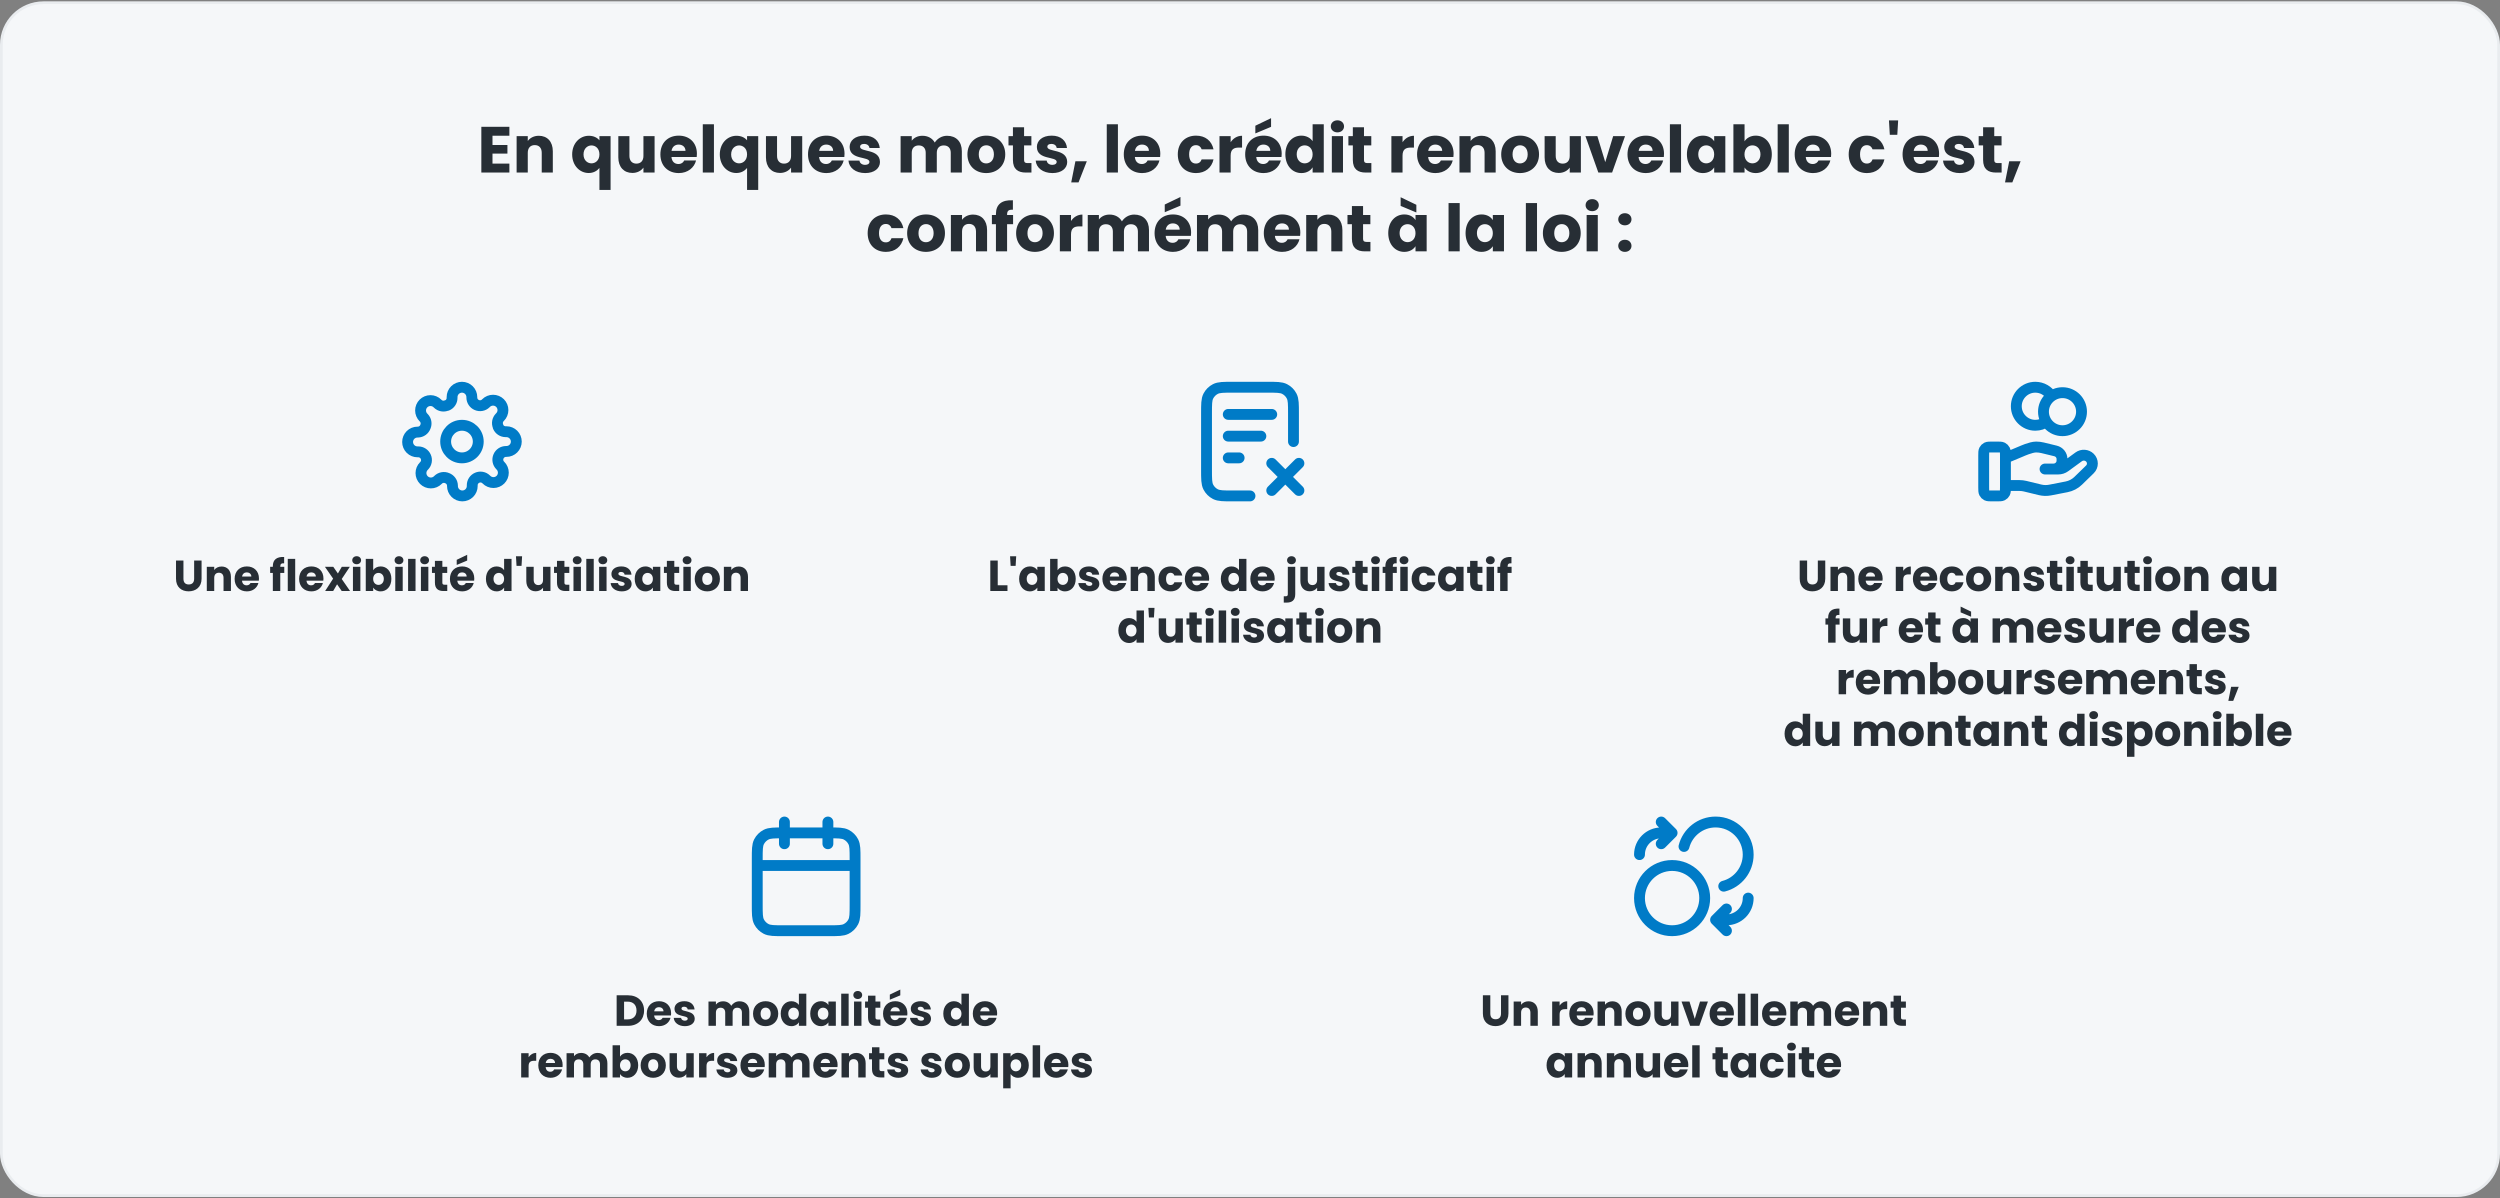
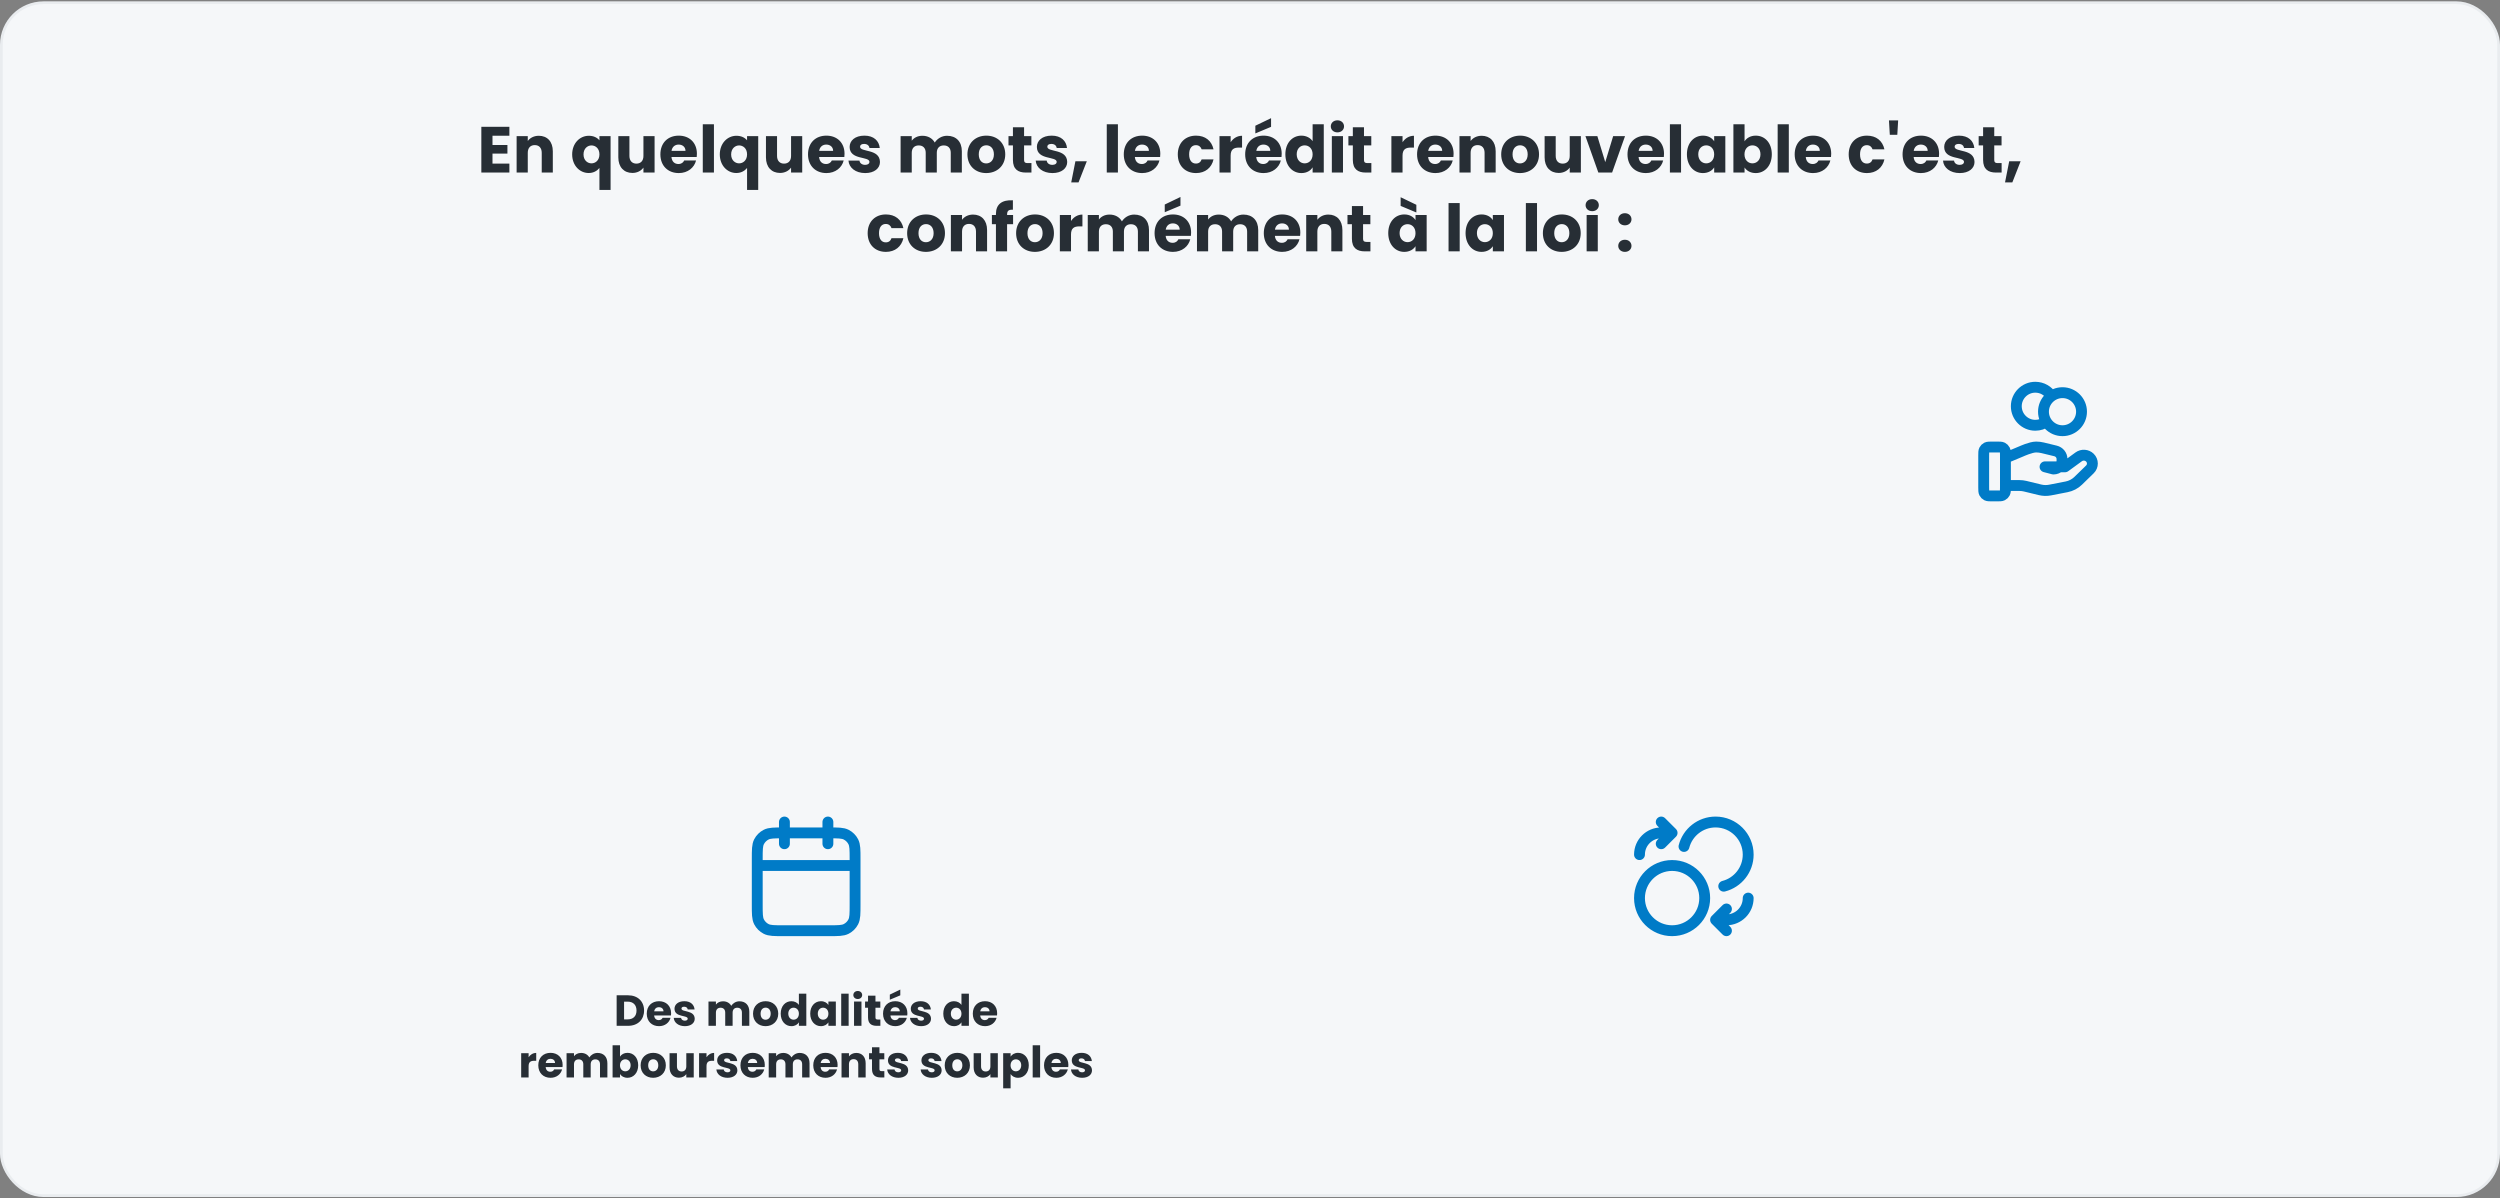
<svg xmlns="http://www.w3.org/2000/svg" width="920" height="441" viewBox="0 0 920 441" fill="none">
  <rect x="0" y="0" width="920" height="441" fill="#808080" stroke="none" />
  <rect x="0.5" y="1" width="919" height="439" rx="15.5" fill="#F5F7F9" />
  <rect x="0.5" y="1" width="919" height="439" rx="15.5" stroke="#E9ECEF" />
  <path d="M187.453 46.652V49.94H181.237V53.348H186.733V56.516H181.237V60.212H187.453V63.5H177.133V46.652H187.453ZM199.357 63.5V56.228C199.357 54.404 198.349 53.396 196.789 53.396C195.229 53.396 194.221 54.404 194.221 56.228V63.5H190.117V50.108H194.221V51.884C195.037 50.756 196.477 49.964 198.277 49.964C201.373 49.964 203.437 52.076 203.437 55.676V63.5H199.357ZM210.559 56.828C210.559 52.748 213.343 49.964 216.679 49.964C218.431 49.964 219.775 50.636 220.591 51.644V50.108H224.695V69.884H220.591V61.82C219.727 62.876 218.407 63.668 216.631 63.668C213.343 63.668 210.559 60.908 210.559 56.828ZM220.591 56.804C220.591 54.548 219.055 53.516 217.663 53.516C216.295 53.516 214.735 54.572 214.735 56.828C214.735 59.084 216.295 60.116 217.663 60.116C219.055 60.116 220.591 59.06 220.591 56.804ZM240.888 50.108V63.5H236.784V61.676C235.968 62.828 234.528 63.644 232.728 63.644C229.632 63.644 227.544 61.508 227.544 57.932V50.108H231.624V57.38C231.624 59.204 232.656 60.212 234.192 60.212C235.776 60.212 236.784 59.204 236.784 57.38V50.108H240.888ZM249.74 53.204C248.396 53.204 247.364 54.02 247.124 55.508H252.26C252.26 54.044 251.108 53.204 249.74 53.204ZM256.148 59.06C255.5 61.676 253.124 63.692 249.788 63.692C245.852 63.692 243.02 61.052 243.02 56.804C243.02 52.556 245.804 49.916 249.788 49.916C253.7 49.916 256.46 52.508 256.46 56.588C256.46 56.972 256.436 57.38 256.388 57.788H247.1C247.244 59.54 248.324 60.356 249.644 60.356C250.796 60.356 251.444 59.78 251.78 59.06H256.148ZM258.625 63.5V45.74H262.729V63.5H258.625ZM264.887 56.828C264.887 52.748 267.671 49.964 271.007 49.964C272.759 49.964 274.103 50.636 274.919 51.644V50.108H279.023V69.884H274.919V61.82C274.055 62.876 272.735 63.668 270.959 63.668C267.671 63.668 264.887 60.908 264.887 56.828ZM274.919 56.804C274.919 54.548 273.383 53.516 271.991 53.516C270.623 53.516 269.063 54.572 269.063 56.828C269.063 59.084 270.623 60.116 271.991 60.116C273.383 60.116 274.919 59.06 274.919 56.804ZM295.216 50.108V63.5H291.112V61.676C290.296 62.828 288.856 63.644 287.056 63.644C283.96 63.644 281.872 61.508 281.872 57.932V50.108H285.952V57.38C285.952 59.204 286.984 60.212 288.52 60.212C290.104 60.212 291.112 59.204 291.112 57.38V50.108H295.216ZM304.068 53.204C302.724 53.204 301.692 54.02 301.452 55.508H306.588C306.588 54.044 305.436 53.204 304.068 53.204ZM310.476 59.06C309.828 61.676 307.452 63.692 304.116 63.692C300.18 63.692 297.348 61.052 297.348 56.804C297.348 52.556 300.132 49.916 304.116 49.916C308.028 49.916 310.788 52.508 310.788 56.588C310.788 56.972 310.764 57.38 310.716 57.788H301.428C301.572 59.54 302.652 60.356 303.972 60.356C305.124 60.356 305.772 59.78 306.108 59.06H310.476ZM323.825 59.612C323.825 61.94 321.761 63.692 318.401 63.692C314.825 63.692 312.425 61.7 312.233 59.108H316.289C316.385 60.044 317.225 60.668 318.353 60.668C319.409 60.668 319.961 60.188 319.961 59.588C319.961 57.428 312.665 58.988 312.665 54.068C312.665 51.788 314.609 49.916 318.113 49.916C321.569 49.916 323.489 51.836 323.753 54.476H319.961C319.841 53.564 319.145 52.964 317.993 52.964C317.033 52.964 316.505 53.348 316.505 53.996C316.505 56.132 323.753 54.62 323.825 59.612ZM349.878 63.5V56.228C349.878 54.476 348.87 53.516 347.31 53.516C345.75 53.516 344.742 54.476 344.742 56.228V63.5H340.662V56.228C340.662 54.476 339.654 53.516 338.094 53.516C336.534 53.516 335.526 54.476 335.526 56.228V63.5H331.422V50.108H335.526V51.788C336.318 50.708 337.686 49.964 339.438 49.964C341.454 49.964 343.086 50.852 343.998 52.46C344.886 51.044 346.566 49.964 348.51 49.964C351.822 49.964 353.958 52.076 353.958 55.676V63.5H349.878ZM369.932 56.804C369.932 61.052 366.86 63.692 362.924 63.692C358.988 63.692 356.012 61.052 356.012 56.804C356.012 52.556 359.06 49.916 362.972 49.916C366.908 49.916 369.932 52.556 369.932 56.804ZM360.188 56.804C360.188 59.06 361.436 60.14 362.924 60.14C364.388 60.14 365.756 59.06 365.756 56.804C365.756 54.524 364.412 53.468 362.972 53.468C361.484 53.468 360.188 54.524 360.188 56.804ZM372.757 58.844V53.516H371.125V50.108H372.757V46.844H376.861V50.108H379.549V53.516H376.861V58.892C376.861 59.684 377.197 60.02 378.109 60.02H379.573V63.5H377.485C374.701 63.5 372.757 62.324 372.757 58.844ZM392.731 59.612C392.731 61.94 390.667 63.692 387.307 63.692C383.731 63.692 381.331 61.7 381.139 59.108H385.195C385.291 60.044 386.131 60.668 387.259 60.668C388.315 60.668 388.867 60.188 388.867 59.588C388.867 57.428 381.571 58.988 381.571 54.068C381.571 51.788 383.515 49.916 387.019 49.916C390.475 49.916 392.395 51.836 392.659 54.476H388.867C388.747 53.564 388.051 52.964 386.899 52.964C385.939 52.964 385.411 53.348 385.411 53.996C385.411 56.132 392.659 54.62 392.731 59.612ZM394.21 67.124L395.746 59.348H399.946L396.898 67.124H394.21ZM407.289 63.5V45.74H411.393V63.5H407.289ZM420.271 53.204C418.927 53.204 417.895 54.02 417.655 55.508H422.791C422.791 54.044 421.639 53.204 420.271 53.204ZM426.679 59.06C426.031 61.676 423.655 63.692 420.319 63.692C416.383 63.692 413.551 61.052 413.551 56.804C413.551 52.556 416.335 49.916 420.319 49.916C424.231 49.916 426.991 52.508 426.991 56.588C426.991 56.972 426.967 57.38 426.919 57.788H417.631C417.775 59.54 418.855 60.356 420.175 60.356C421.327 60.356 421.975 59.78 422.311 59.06H426.679ZM433.426 56.804C433.426 52.58 436.21 49.916 440.146 49.916C443.506 49.916 445.882 51.764 446.578 54.956H442.21C441.874 54.02 441.202 53.42 440.074 53.42C438.61 53.42 437.602 54.572 437.602 56.804C437.602 59.036 438.61 60.188 440.074 60.188C441.202 60.188 441.85 59.636 442.21 58.652H446.578C445.882 61.748 443.506 63.692 440.146 63.692C436.21 63.692 433.426 61.052 433.426 56.804ZM452.877 57.284V63.5H448.773V50.108H452.877V52.34C453.813 50.924 455.277 49.964 457.077 49.964V54.308H455.949C454.005 54.308 452.877 54.98 452.877 57.284ZM464.943 53.204C463.599 53.204 462.567 54.02 462.327 55.508H467.463C467.463 54.044 466.311 53.204 464.943 53.204ZM471.351 59.06C470.703 61.676 468.327 63.692 464.991 63.692C461.055 63.692 458.223 61.052 458.223 56.804C458.223 52.556 461.007 49.916 464.991 49.916C468.903 49.916 471.663 52.508 471.663 56.588C471.663 56.972 471.639 57.38 471.591 57.788H462.303C462.447 59.54 463.527 60.356 464.847 60.356C465.999 60.356 466.647 59.78 466.983 59.06H471.351ZM461.967 46.268L467.751 43.484V46.676L461.967 49.1V46.268ZM473.012 56.78C473.012 52.556 475.628 49.916 478.916 49.916C480.692 49.916 482.228 50.732 483.044 51.956V45.74H487.148V63.5H483.044V61.58C482.3 62.804 480.884 63.692 478.916 63.692C475.628 63.692 473.012 61.004 473.012 56.78ZM483.044 56.804C483.044 54.668 481.676 53.492 480.116 53.492C478.58 53.492 477.188 54.644 477.188 56.78C477.188 58.916 478.58 60.116 480.116 60.116C481.676 60.116 483.044 58.94 483.044 56.804ZM490.117 63.5V50.108H494.221V63.5H490.117ZM492.181 48.716C490.717 48.716 489.733 47.732 489.733 46.508C489.733 45.26 490.717 44.276 492.181 44.276C493.621 44.276 494.605 45.26 494.605 46.508C494.605 47.732 493.621 48.716 492.181 48.716ZM497.843 58.844V53.516H496.211V50.108H497.843V46.844H501.947V50.108H504.635V53.516H501.947V58.892C501.947 59.684 502.283 60.02 503.195 60.02H504.659V63.5H502.571C499.787 63.5 497.843 62.324 497.843 58.844ZM516.135 57.284V63.5H512.031V50.108H516.135V52.34C517.071 50.924 518.535 49.964 520.335 49.964V54.308H519.207C517.263 54.308 516.135 54.98 516.135 57.284ZM528.201 53.204C526.857 53.204 525.825 54.02 525.585 55.508H530.721C530.721 54.044 529.569 53.204 528.201 53.204ZM534.609 59.06C533.961 61.676 531.585 63.692 528.249 63.692C524.313 63.692 521.481 61.052 521.481 56.804C521.481 52.556 524.265 49.916 528.249 49.916C532.161 49.916 534.921 52.508 534.921 56.588C534.921 56.972 534.897 57.38 534.849 57.788H525.561C525.705 59.54 526.785 60.356 528.105 60.356C529.257 60.356 529.905 59.78 530.241 59.06H534.609ZM546.326 63.5V56.228C546.326 54.404 545.318 53.396 543.758 53.396C542.198 53.396 541.19 54.404 541.19 56.228V63.5H537.086V50.108H541.19V51.884C542.006 50.756 543.446 49.964 545.246 49.964C548.342 49.964 550.406 52.076 550.406 55.676V63.5H546.326ZM566.362 56.804C566.362 61.052 563.29 63.692 559.354 63.692C555.418 63.692 552.442 61.052 552.442 56.804C552.442 52.556 555.49 49.916 559.402 49.916C563.338 49.916 566.362 52.556 566.362 56.804ZM556.618 56.804C556.618 59.06 557.866 60.14 559.354 60.14C560.818 60.14 562.186 59.06 562.186 56.804C562.186 54.524 560.842 53.468 559.402 53.468C557.914 53.468 556.618 54.524 556.618 56.804ZM581.763 50.108V63.5H577.659V61.676C576.843 62.828 575.403 63.644 573.603 63.644C570.507 63.644 568.419 61.508 568.419 57.932V50.108H572.499V57.38C572.499 59.204 573.531 60.212 575.067 60.212C576.651 60.212 577.659 59.204 577.659 57.38V50.108H581.763ZM583.439 50.108H587.831L590.735 59.66L593.639 50.108H598.007L593.255 63.5H588.191L583.439 50.108ZM605.638 53.204C604.294 53.204 603.262 54.02 603.022 55.508H608.158C608.158 54.044 607.006 53.204 605.638 53.204ZM612.046 59.06C611.398 61.676 609.022 63.692 605.686 63.692C601.75 63.692 598.918 61.052 598.918 56.804C598.918 52.556 601.702 49.916 605.686 49.916C609.598 49.916 612.358 52.508 612.358 56.588C612.358 56.972 612.334 57.38 612.286 57.788H602.998C603.142 59.54 604.222 60.356 605.542 60.356C606.694 60.356 607.342 59.78 607.678 59.06H612.046ZM614.523 63.5V45.74H618.627V63.5H614.523ZM620.785 56.78C620.785 52.556 623.401 49.916 626.689 49.916C628.681 49.916 630.097 50.828 630.817 52.004V50.108H634.921V63.5H630.817V61.604C630.073 62.78 628.657 63.692 626.665 63.692C623.401 63.692 620.785 61.004 620.785 56.78ZM630.817 56.804C630.817 54.668 629.449 53.492 627.889 53.492C626.353 53.492 624.961 54.644 624.961 56.78C624.961 58.916 626.353 60.116 627.889 60.116C629.449 60.116 630.817 58.94 630.817 56.804ZM641.994 52.004C642.738 50.804 644.202 49.916 646.122 49.916C649.434 49.916 652.026 52.556 652.026 56.78C652.026 61.004 649.41 63.692 646.122 63.692C644.154 63.692 642.738 62.804 641.994 61.628V63.5H637.89V45.74H641.994V52.004ZM647.85 56.78C647.85 54.644 646.458 53.492 644.898 53.492C643.362 53.492 641.97 54.668 641.97 56.804C641.97 58.94 643.362 60.116 644.898 60.116C646.458 60.116 647.85 58.916 647.85 56.78ZM654.179 63.5V45.74H658.283V63.5H654.179ZM667.162 53.204C665.818 53.204 664.786 54.02 664.546 55.508H669.682C669.682 54.044 668.53 53.204 667.162 53.204ZM673.57 59.06C672.922 61.676 670.546 63.692 667.21 63.692C663.274 63.692 660.442 61.052 660.442 56.804C660.442 52.556 663.226 49.916 667.21 49.916C671.122 49.916 673.882 52.508 673.882 56.588C673.882 56.972 673.858 57.38 673.81 57.788H664.522C664.666 59.54 665.746 60.356 667.066 60.356C668.218 60.356 668.866 59.78 669.202 59.06H673.57ZM680.317 56.804C680.317 52.58 683.101 49.916 687.037 49.916C690.397 49.916 692.773 51.764 693.469 54.956H689.101C688.765 54.02 688.093 53.42 686.965 53.42C685.501 53.42 684.493 54.572 684.493 56.804C684.493 59.036 685.501 60.188 686.965 60.188C688.093 60.188 688.741 59.636 689.101 58.652H693.469C692.773 61.748 690.397 63.692 687.037 63.692C683.101 63.692 680.317 61.052 680.317 56.804ZM695.448 49.604L695.136 44.3H698.52L698.208 49.604H695.448ZM706.865 53.204C705.521 53.204 704.489 54.02 704.249 55.508H709.385C709.385 54.044 708.233 53.204 706.865 53.204ZM713.273 59.06C712.625 61.676 710.249 63.692 706.913 63.692C702.977 63.692 700.145 61.052 700.145 56.804C700.145 52.556 702.929 49.916 706.913 49.916C710.825 49.916 713.585 52.508 713.585 56.588C713.585 56.972 713.561 57.38 713.513 57.788H704.225C704.369 59.54 705.449 60.356 706.769 60.356C707.921 60.356 708.569 59.78 708.905 59.06H713.273ZM726.622 59.612C726.622 61.94 724.558 63.692 721.198 63.692C717.622 63.692 715.222 61.7 715.03 59.108H719.086C719.182 60.044 720.022 60.668 721.15 60.668C722.206 60.668 722.758 60.188 722.758 59.588C722.758 57.428 715.462 58.988 715.462 54.068C715.462 51.788 717.406 49.916 720.91 49.916C724.366 49.916 726.286 51.836 726.55 54.476H722.758C722.638 53.564 721.942 52.964 720.79 52.964C719.83 52.964 719.302 53.348 719.302 53.996C719.302 56.132 726.55 54.62 726.622 59.612ZM729.781 58.844V53.516H728.149V50.108H729.781V46.844H733.885V50.108H736.573V53.516H733.885V58.892C733.885 59.684 734.221 60.02 735.133 60.02H736.597V63.5H734.509C731.725 63.5 729.781 62.324 729.781 58.844ZM737.851 67.124L739.387 59.348H743.587L740.539 67.124H737.851ZM319.297 85.804C319.297 81.58 322.081 78.916 326.017 78.916C329.377 78.916 331.753 80.764 332.449 83.956H328.081C327.745 83.02 327.073 82.42 325.945 82.42C324.481 82.42 323.473 83.572 323.473 85.804C323.473 88.036 324.481 89.188 325.945 89.188C327.073 89.188 327.721 88.636 328.081 87.652H332.449C331.753 90.748 329.377 92.692 326.017 92.692C322.081 92.692 319.297 90.052 319.297 85.804ZM347.748 85.804C347.748 90.052 344.676 92.692 340.74 92.692C336.804 92.692 333.828 90.052 333.828 85.804C333.828 81.556 336.876 78.916 340.788 78.916C344.724 78.916 347.748 81.556 347.748 85.804ZM338.004 85.804C338.004 88.06 339.252 89.14 340.74 89.14C342.204 89.14 343.572 88.06 343.572 85.804C343.572 83.524 342.228 82.468 340.788 82.468C339.3 82.468 338.004 83.524 338.004 85.804ZM359.166 92.5V85.228C359.166 83.404 358.158 82.396 356.598 82.396C355.038 82.396 354.03 83.404 354.03 85.228V92.5H349.926V79.108H354.03V80.884C354.846 79.756 356.286 78.964 358.086 78.964C361.182 78.964 363.246 81.076 363.246 84.676V92.5H359.166ZM366.505 92.5V82.516H365.017V79.108H366.505V78.724C366.505 75.22 368.665 73.492 372.745 73.708V77.188C371.161 77.092 370.609 77.572 370.609 78.988V79.108H372.817V82.516H370.609V92.5H366.505ZM387.85 85.804C387.85 90.052 384.778 92.692 380.842 92.692C376.906 92.692 373.93 90.052 373.93 85.804C373.93 81.556 376.978 78.916 380.89 78.916C384.826 78.916 387.85 81.556 387.85 85.804ZM378.106 85.804C378.106 88.06 379.354 89.14 380.842 89.14C382.306 89.14 383.674 88.06 383.674 85.804C383.674 83.524 382.33 82.468 380.89 82.468C379.402 82.468 378.106 83.524 378.106 85.804ZM394.131 86.284V92.5H390.027V79.108H394.131V81.34C395.067 79.924 396.531 78.964 398.331 78.964V83.308H397.203C395.259 83.308 394.131 83.98 394.131 86.284ZM418.749 92.5V85.228C418.749 83.476 417.741 82.516 416.181 82.516C414.621 82.516 413.613 83.476 413.613 85.228V92.5H409.533V85.228C409.533 83.476 408.525 82.516 406.965 82.516C405.405 82.516 404.397 83.476 404.397 85.228V92.5H400.293V79.108H404.397V80.788C405.189 79.708 406.557 78.964 408.309 78.964C410.325 78.964 411.957 79.852 412.869 81.46C413.757 80.044 415.437 78.964 417.381 78.964C420.693 78.964 422.829 81.076 422.829 84.676V92.5H418.749ZM431.603 82.204C430.259 82.204 429.227 83.02 428.987 84.508H434.123C434.123 83.044 432.971 82.204 431.603 82.204ZM438.011 88.06C437.363 90.676 434.987 92.692 431.651 92.692C427.715 92.692 424.883 90.052 424.883 85.804C424.883 81.556 427.667 78.916 431.651 78.916C435.563 78.916 438.323 81.508 438.323 85.588C438.323 85.972 438.299 86.38 438.251 86.788H428.963C429.107 88.54 430.187 89.356 431.507 89.356C432.659 89.356 433.307 88.78 433.643 88.06H438.011ZM428.627 75.268L434.411 72.484V75.676L428.627 78.1V75.268ZM458.944 92.5V85.228C458.944 83.476 457.936 82.516 456.376 82.516C454.816 82.516 453.808 83.476 453.808 85.228V92.5H449.728V85.228C449.728 83.476 448.72 82.516 447.16 82.516C445.6 82.516 444.592 83.476 444.592 85.228V92.5H440.488V79.108H444.592V80.788C445.384 79.708 446.752 78.964 448.504 78.964C450.52 78.964 452.152 79.852 453.064 81.46C453.952 80.044 455.632 78.964 457.576 78.964C460.888 78.964 463.024 81.076 463.024 84.676V92.5H458.944ZM471.798 82.204C470.454 82.204 469.422 83.02 469.182 84.508H474.318C474.318 83.044 473.166 82.204 471.798 82.204ZM478.206 88.06C477.558 90.676 475.182 92.692 471.846 92.692C467.91 92.692 465.078 90.052 465.078 85.804C465.078 81.556 467.862 78.916 471.846 78.916C475.758 78.916 478.518 81.508 478.518 85.588C478.518 85.972 478.494 86.38 478.446 86.788H469.158C469.302 88.54 470.382 89.356 471.702 89.356C472.854 89.356 473.502 88.78 473.838 88.06H478.206ZM489.923 92.5V85.228C489.923 83.404 488.915 82.396 487.355 82.396C485.795 82.396 484.787 83.404 484.787 85.228V92.5H480.683V79.108H484.787V80.884C485.603 79.756 487.043 78.964 488.843 78.964C491.939 78.964 494.003 81.076 494.003 84.676V92.5H489.923ZM497.503 87.844V82.516H495.871V79.108H497.503V75.844H501.607V79.108H504.295V82.516H501.607V87.892C501.607 88.684 501.943 89.02 502.855 89.02H504.319V92.5H502.231C499.447 92.5 497.503 91.324 497.503 87.844ZM510.875 85.78C510.875 81.556 513.491 78.916 516.779 78.916C518.771 78.916 520.187 79.828 520.907 81.004V79.108H525.011V92.5H520.907V90.604C520.163 91.78 518.747 92.692 516.755 92.692C513.491 92.692 510.875 90.004 510.875 85.78ZM520.907 85.804C520.907 83.668 519.539 82.492 517.979 82.492C516.443 82.492 515.051 83.644 515.051 85.78C515.051 87.916 516.443 89.116 517.979 89.116C519.539 89.116 520.907 87.94 520.907 85.804ZM515.435 75.772V72.58L521.219 75.364V78.196L515.435 75.772ZM533.066 92.5V74.74H537.17V92.5H533.066ZM539.328 85.78C539.328 81.556 541.944 78.916 545.232 78.916C547.224 78.916 548.64 79.828 549.36 81.004V79.108H553.464V92.5H549.36V90.604C548.616 91.78 547.2 92.692 545.208 92.692C541.944 92.692 539.328 90.004 539.328 85.78ZM549.36 85.804C549.36 83.668 547.992 82.492 546.432 82.492C544.896 82.492 543.504 83.644 543.504 85.78C543.504 87.916 544.896 89.116 546.432 89.116C547.992 89.116 549.36 87.94 549.36 85.804ZM561.519 92.5V74.74H565.623V92.5H561.519ZM581.701 85.804C581.701 90.052 578.629 92.692 574.693 92.692C570.757 92.692 567.781 90.052 567.781 85.804C567.781 81.556 570.829 78.916 574.741 78.916C578.677 78.916 581.701 81.556 581.701 85.804ZM571.957 85.804C571.957 88.06 573.205 89.14 574.693 89.14C576.157 89.14 577.525 88.06 577.525 85.804C577.525 83.524 576.181 82.468 574.741 82.468C573.253 82.468 571.957 83.524 571.957 85.804ZM583.879 92.5V79.108H587.983V92.5H583.879ZM585.943 77.716C584.479 77.716 583.495 76.732 583.495 75.508C583.495 74.26 584.479 73.276 585.943 73.276C587.383 73.276 588.367 74.26 588.367 75.508C588.367 76.732 587.383 77.716 585.943 77.716ZM600.387 90.484C600.387 91.708 599.403 92.692 597.963 92.692C596.499 92.692 595.515 91.708 595.515 90.484C595.515 89.212 596.499 88.228 597.963 88.228C599.403 88.228 600.387 89.212 600.387 90.484ZM600.387 80.716C600.387 81.94 599.403 82.924 597.963 82.924C596.499 82.924 595.515 81.94 595.515 80.716C595.515 79.444 596.499 78.46 597.963 78.46C599.403 78.46 600.387 79.444 600.387 80.716Z" fill="#272E35" />
  <g clip-path="url(#clip0_2178_1723)">
    <path d="M170 168.5C173.314 168.5 176 165.814 176 162.5C176 159.186 173.314 156.5 170 156.5C166.686 156.5 164 159.186 164 162.5C164 165.814 166.686 168.5 170 168.5Z" stroke="#007BC7" stroke-width="4" stroke-linecap="round" stroke-linejoin="round" />
    <path d="M183.455 167.955C183.213 168.503 183.14 169.111 183.247 169.701C183.354 170.291 183.635 170.835 184.055 171.264L184.164 171.373C184.502 171.71 184.77 172.111 184.953 172.553C185.136 172.994 185.23 173.468 185.23 173.945C185.23 174.423 185.136 174.897 184.953 175.338C184.77 175.779 184.502 176.18 184.164 176.518C183.826 176.856 183.425 177.124 182.983 177.307C182.542 177.49 182.069 177.585 181.591 177.585C181.113 177.585 180.64 177.49 180.198 177.307C179.757 177.124 179.356 176.856 179.018 176.518L178.909 176.409C178.481 175.99 177.936 175.709 177.347 175.602C176.757 175.495 176.148 175.567 175.6 175.809C175.062 176.04 174.604 176.422 174.281 176.91C173.958 177.398 173.784 177.969 173.782 178.555V178.864C173.782 179.828 173.399 180.753 172.717 181.435C172.035 182.117 171.11 182.5 170.145 182.5C169.181 182.5 168.256 182.117 167.574 181.435C166.892 180.753 166.509 179.828 166.509 178.864V178.7C166.495 178.098 166.3 177.515 165.95 177.025C165.6 176.535 165.11 176.162 164.545 175.955C163.997 175.713 163.389 175.64 162.799 175.747C162.209 175.854 161.665 176.135 161.236 176.555L161.127 176.664C160.79 177.002 160.389 177.27 159.947 177.453C159.506 177.636 159.032 177.73 158.555 177.73C158.077 177.73 157.603 177.636 157.162 177.453C156.721 177.27 156.32 177.002 155.982 176.664C155.644 176.326 155.376 175.925 155.193 175.483C155.01 175.042 154.915 174.569 154.915 174.091C154.915 173.613 155.01 173.14 155.193 172.698C155.376 172.257 155.644 171.856 155.982 171.518L156.091 171.409C156.51 170.981 156.791 170.436 156.898 169.847C157.005 169.257 156.933 168.648 156.691 168.1C156.46 167.562 156.078 167.104 155.59 166.781C155.102 166.458 154.531 166.284 153.945 166.282H153.636C152.672 166.282 151.747 165.899 151.065 165.217C150.383 164.535 150 163.61 150 162.645C150 161.681 150.383 160.756 151.065 160.074C151.747 159.392 152.672 159.009 153.636 159.009H153.8C154.402 158.995 154.985 158.8 155.475 158.45C155.965 158.1 156.338 157.61 156.545 157.045C156.787 156.497 156.86 155.889 156.753 155.299C156.646 154.709 156.365 154.165 155.945 153.736L155.836 153.627C155.498 153.29 155.23 152.889 155.047 152.447C154.864 152.006 154.77 151.532 154.77 151.055C154.77 150.577 154.864 150.103 155.047 149.662C155.23 149.221 155.498 148.82 155.836 148.482C156.174 148.144 156.575 147.876 157.017 147.693C157.458 147.51 157.931 147.415 158.409 147.415C158.887 147.415 159.36 147.51 159.802 147.693C160.243 147.876 160.644 148.144 160.982 148.482L161.091 148.591C161.519 149.01 162.064 149.291 162.653 149.398C163.243 149.505 163.852 149.433 164.4 149.191H164.545C165.083 148.96 165.542 148.578 165.865 148.09C166.188 147.602 166.361 147.031 166.364 146.445V146.136C166.364 145.172 166.747 144.247 167.429 143.565C168.111 142.883 169.036 142.5 170 142.5C170.964 142.5 171.889 142.883 172.571 143.565C173.253 144.247 173.636 145.172 173.636 146.136V146.3C173.639 146.885 173.812 147.457 174.135 147.944C174.458 148.432 174.917 148.815 175.455 149.045C176.003 149.287 176.611 149.36 177.201 149.253C177.791 149.146 178.335 148.865 178.764 148.445L178.873 148.336C179.21 147.998 179.611 147.73 180.053 147.547C180.494 147.364 180.968 147.27 181.445 147.27C181.923 147.27 182.397 147.364 182.838 147.547C183.279 147.73 183.68 147.998 184.018 148.336C184.356 148.674 184.624 149.075 184.807 149.517C184.99 149.958 185.085 150.431 185.085 150.909C185.085 151.387 184.99 151.86 184.807 152.302C184.624 152.743 184.356 153.144 184.018 153.482L183.909 153.591C183.49 154.019 183.209 154.564 183.102 155.153C182.995 155.743 183.067 156.352 183.309 156.9V157.045C183.54 157.583 183.922 158.042 184.41 158.365C184.898 158.688 185.469 158.861 186.055 158.864H186.364C187.328 158.864 188.253 159.247 188.935 159.929C189.617 160.611 190 161.536 190 162.5C190 163.464 189.617 164.389 188.935 165.071C188.253 165.753 187.328 166.136 186.364 166.136H186.2C185.615 166.139 185.043 166.312 184.556 166.635C184.068 166.958 183.685 167.417 183.455 167.955Z" stroke="#007BC7" stroke-width="4" stroke-linecap="round" stroke-linejoin="round" />
    <path d="M64.772 212.972V206.268H67.508V212.988C67.508 214.316 68.164 215.084 69.46 215.084C70.756 215.084 71.444 214.316 71.444 212.988V206.268H74.18V212.972C74.18 216.076 72.004 217.612 69.412 217.612C66.804 217.612 64.772 216.076 64.772 212.972ZM82.261 217.5V212.652C82.261 211.436 81.589 210.764 80.549 210.764C79.509 210.764 78.837 211.436 78.837 212.652V217.5H76.101V208.572H78.837V209.756C79.381 209.004 80.341 208.476 81.541 208.476C83.605 208.476 84.981 209.884 84.981 212.284V217.5H82.261ZM90.819 210.636C89.923 210.636 89.235 211.18 89.075 212.172H92.499C92.499 211.196 91.731 210.636 90.819 210.636ZM95.091 214.54C94.659 216.284 93.075 217.628 90.851 217.628C88.227 217.628 86.339 215.868 86.339 213.036C86.339 210.204 88.195 208.444 90.851 208.444C93.459 208.444 95.299 210.172 95.299 212.892C95.299 213.148 95.283 213.42 95.251 213.692H89.059C89.155 214.86 89.875 215.404 90.755 215.404C91.523 215.404 91.955 215.02 92.179 214.54H95.091ZM100.405 217.5V210.844H99.413V208.572H100.405V208.316C100.405 205.98 101.845 204.828 104.565 204.972V207.292C103.509 207.228 103.141 207.548 103.141 208.492V208.572H104.613V210.844H103.141V217.5H100.405ZM105.898 217.5V205.66H108.634V217.5H105.898ZM114.553 210.636C113.657 210.636 112.969 211.18 112.809 212.172H116.233C116.233 211.196 115.465 210.636 114.553 210.636ZM118.825 214.54C118.393 216.284 116.809 217.628 114.585 217.628C111.961 217.628 110.073 215.868 110.073 213.036C110.073 210.204 111.929 208.444 114.585 208.444C117.193 208.444 119.033 210.172 119.033 212.892C119.033 213.148 119.017 213.42 118.985 213.692H112.793C112.889 214.86 113.609 215.404 114.489 215.404C115.257 215.404 115.689 215.02 115.913 214.54H118.825ZM125.756 217.5L124.044 215.02L122.604 217.5H119.644L122.588 212.94L119.564 208.572H122.636L124.348 211.036L125.788 208.572H128.748L125.756 213.068L128.828 217.5H125.756ZM129.883 217.5V208.572H132.619V217.5H129.883ZM131.259 207.644C130.283 207.644 129.627 206.988 129.627 206.172C129.627 205.34 130.283 204.684 131.259 204.684C132.219 204.684 132.875 205.34 132.875 206.172C132.875 206.988 132.219 207.644 131.259 207.644ZM137.337 209.836C137.833 209.036 138.809 208.444 140.089 208.444C142.297 208.444 144.025 210.204 144.025 213.02C144.025 215.836 142.281 217.628 140.089 217.628C138.777 217.628 137.833 217.036 137.337 216.252V217.5H134.601V205.66H137.337V209.836ZM141.241 213.02C141.241 211.596 140.313 210.828 139.273 210.828C138.249 210.828 137.321 211.612 137.321 213.036C137.321 214.46 138.249 215.244 139.273 215.244C140.313 215.244 141.241 214.444 141.241 213.02ZM145.461 217.5V208.572H148.197V217.5H145.461ZM146.837 207.644C145.861 207.644 145.205 206.988 145.205 206.172C145.205 205.34 145.861 204.684 146.837 204.684C147.797 204.684 148.453 205.34 148.453 206.172C148.453 206.988 147.797 207.644 146.837 207.644ZM150.18 217.5V205.66H152.916V217.5H150.18ZM154.898 217.5V208.572H157.634V217.5H154.898ZM156.274 207.644C155.298 207.644 154.642 206.988 154.642 206.172C154.642 205.34 155.298 204.684 156.274 204.684C157.234 204.684 157.89 205.34 157.89 206.172C157.89 206.988 157.234 207.644 156.274 207.644ZM160.049 214.396V210.844H158.961V208.572H160.049V206.396H162.785V208.572H164.577V210.844H162.785V214.428C162.785 214.956 163.009 215.18 163.617 215.18H164.593V217.5H163.201C161.345 217.5 160.049 216.716 160.049 214.396ZM170.053 210.636C169.157 210.636 168.469 211.18 168.309 212.172H171.733C171.733 211.196 170.965 210.636 170.053 210.636ZM174.325 214.54C173.893 216.284 172.309 217.628 170.085 217.628C167.461 217.628 165.573 215.868 165.573 213.036C165.573 210.204 167.429 208.444 170.085 208.444C172.693 208.444 174.533 210.172 174.533 212.892C174.533 213.148 174.517 213.42 174.485 213.692H168.293C168.389 214.86 169.109 215.404 169.989 215.404C170.757 215.404 171.189 215.02 171.413 214.54H174.325ZM168.069 206.012L171.925 204.156V206.284L168.069 207.9V206.012ZM178.823 213.02C178.823 210.204 180.567 208.444 182.759 208.444C183.943 208.444 184.967 208.988 185.511 209.804V205.66H188.247V217.5H185.511V216.22C185.015 217.036 184.071 217.628 182.759 217.628C180.567 217.628 178.823 215.836 178.823 213.02ZM185.511 213.036C185.511 211.612 184.599 210.828 183.559 210.828C182.535 210.828 181.607 211.596 181.607 213.02C181.607 214.444 182.535 215.244 183.559 215.244C184.599 215.244 185.511 214.46 185.511 213.036ZM190.082 208.236L189.874 204.7H192.13L191.922 208.236H190.082ZM202.574 208.572V217.5H199.838V216.284C199.294 217.052 198.334 217.596 197.134 217.596C195.07 217.596 193.678 216.172 193.678 213.788V208.572H196.398V213.42C196.398 214.636 197.086 215.308 198.11 215.308C199.166 215.308 199.838 214.636 199.838 213.42V208.572H202.574ZM204.971 214.396V210.844H203.883V208.572H204.971V206.396H207.707V208.572H209.499V210.844H207.707V214.428C207.707 214.956 207.931 215.18 208.539 215.18H209.515V217.5H208.123C206.267 217.5 204.971 216.716 204.971 214.396ZM211.039 217.5V208.572H213.775V217.5H211.039ZM212.415 207.644C211.439 207.644 210.783 206.988 210.783 206.172C210.783 205.34 211.439 204.684 212.415 204.684C213.375 204.684 214.031 205.34 214.031 206.172C214.031 206.988 213.375 207.644 212.415 207.644ZM215.758 217.5V205.66H218.494V217.5H215.758ZM220.476 217.5V208.572H223.212V217.5H220.476ZM221.852 207.644C220.876 207.644 220.22 206.988 220.22 206.172C220.22 205.34 220.876 204.684 221.852 204.684C222.812 204.684 223.468 205.34 223.468 206.172C223.468 206.988 222.812 207.644 221.852 207.644ZM232.443 214.908C232.443 216.46 231.067 217.628 228.827 217.628C226.443 217.628 224.843 216.3 224.715 214.572H227.419C227.483 215.196 228.043 215.612 228.795 215.612C229.499 215.612 229.867 215.292 229.867 214.892C229.867 213.452 225.003 214.492 225.003 211.212C225.003 209.692 226.299 208.444 228.635 208.444C230.939 208.444 232.219 209.724 232.395 211.484H229.867C229.787 210.876 229.323 210.476 228.555 210.476C227.915 210.476 227.563 210.732 227.563 211.164C227.563 212.588 232.395 211.58 232.443 214.908ZM233.573 213.02C233.573 210.204 235.317 208.444 237.509 208.444C238.837 208.444 239.781 209.052 240.261 209.836V208.572H242.997V217.5H240.261V216.236C239.765 217.02 238.821 217.628 237.493 217.628C235.317 217.628 233.573 215.836 233.573 213.02ZM240.261 213.036C240.261 211.612 239.349 210.828 238.309 210.828C237.285 210.828 236.357 211.596 236.357 213.02C236.357 214.444 237.285 215.244 238.309 215.244C239.349 215.244 240.261 214.46 240.261 213.036ZM245.408 214.396V210.844H244.32V208.572H245.408V206.396H248.144V208.572H249.936V210.844H248.144V214.428C248.144 214.956 248.368 215.18 248.976 215.18H249.952V217.5H248.56C246.704 217.5 245.408 216.716 245.408 214.396ZM251.476 217.5V208.572H254.212V217.5H251.476ZM252.852 207.644C251.876 207.644 251.22 206.988 251.22 206.172C251.22 205.34 251.876 204.684 252.852 204.684C253.812 204.684 254.468 205.34 254.468 206.172C254.468 206.988 253.812 207.644 252.852 207.644ZM264.931 213.036C264.931 215.868 262.883 217.628 260.259 217.628C257.635 217.628 255.651 215.868 255.651 213.036C255.651 210.204 257.683 208.444 260.291 208.444C262.915 208.444 264.931 210.204 264.931 213.036ZM258.435 213.036C258.435 214.54 259.267 215.26 260.259 215.26C261.235 215.26 262.147 214.54 262.147 213.036C262.147 211.516 261.251 210.812 260.291 210.812C259.299 210.812 258.435 211.516 258.435 213.036ZM272.543 217.5V212.652C272.543 211.436 271.871 210.764 270.831 210.764C269.791 210.764 269.119 211.436 269.119 212.652V217.5H266.383V208.572H269.119V209.756C269.663 209.004 270.623 208.476 271.823 208.476C273.887 208.476 275.263 209.884 275.263 212.284V217.5H272.543Z" fill="#272E35" />
  </g>
  <g clip-path="url(#clip1_2178_1723)">
    <path d="M464 160.5H452M456 168.5H452M468 152.5H452M476 162.5V152.1C476 148.74 476 147.06 475.346 145.776C474.771 144.647 473.853 143.729 472.724 143.154C471.44 142.5 469.76 142.5 466.4 142.5H453.6C450.24 142.5 448.56 142.5 447.276 143.154C446.147 143.729 445.229 144.647 444.654 145.776C444 147.06 444 148.74 444 152.1V172.9C444 176.26 444 177.94 444.654 179.224C445.229 180.353 446.147 181.271 447.276 181.846C448.56 182.5 450.24 182.5 453.6 182.5H460M468 170.5L478 180.5M478 170.5L468 180.5" stroke="#007BC7" stroke-width="4" stroke-linecap="round" stroke-linejoin="round" />
    <path d="M364.43 206.268H367.166V215.388H370.75V217.5H364.43V206.268ZM371.911 208.236L371.703 204.7H373.959L373.751 208.236H371.911ZM375.042 213.02C375.042 210.204 376.786 208.444 378.978 208.444C380.306 208.444 381.25 209.052 381.73 209.836V208.572H384.466V217.5H381.73V216.236C381.234 217.02 380.29 217.628 378.962 217.628C376.786 217.628 375.042 215.836 375.042 213.02ZM381.73 213.036C381.73 211.612 380.818 210.828 379.778 210.828C378.754 210.828 377.826 211.596 377.826 213.02C377.826 214.444 378.754 215.244 379.778 215.244C380.818 215.244 381.73 214.46 381.73 213.036ZM389.181 209.836C389.677 209.036 390.653 208.444 391.933 208.444C394.141 208.444 395.869 210.204 395.869 213.02C395.869 215.836 394.125 217.628 391.933 217.628C390.621 217.628 389.677 217.036 389.181 216.252V217.5H386.445V205.66H389.181V209.836ZM393.085 213.02C393.085 211.596 392.157 210.828 391.117 210.828C390.093 210.828 389.165 211.612 389.165 213.036C389.165 214.46 390.093 215.244 391.117 215.244C392.157 215.244 393.085 214.444 393.085 213.02ZM404.553 214.908C404.553 216.46 403.177 217.628 400.937 217.628C398.553 217.628 396.953 216.3 396.825 214.572H399.529C399.593 215.196 400.153 215.612 400.905 215.612C401.609 215.612 401.977 215.292 401.977 214.892C401.977 213.452 397.113 214.492 397.113 211.212C397.113 209.692 398.409 208.444 400.745 208.444C403.049 208.444 404.329 209.724 404.505 211.484H401.977C401.897 210.876 401.433 210.476 400.665 210.476C400.025 210.476 399.673 210.732 399.673 211.164C399.673 212.588 404.505 211.58 404.553 214.908ZM410.162 210.636C409.266 210.636 408.578 211.18 408.418 212.172H411.842C411.842 211.196 411.074 210.636 410.162 210.636ZM414.434 214.54C414.002 216.284 412.418 217.628 410.194 217.628C407.57 217.628 405.682 215.868 405.682 213.036C405.682 210.204 407.538 208.444 410.194 208.444C412.802 208.444 414.642 210.172 414.642 212.892C414.642 213.148 414.626 213.42 414.594 213.692H408.402C408.498 214.86 409.218 215.404 410.098 215.404C410.866 215.404 411.298 215.02 411.522 214.54H414.434ZM422.246 217.5V212.652C422.246 211.436 421.574 210.764 420.534 210.764C419.494 210.764 418.822 211.436 418.822 212.652V217.5H416.086V208.572H418.822V209.756C419.366 209.004 420.326 208.476 421.526 208.476C423.59 208.476 424.966 209.884 424.966 212.284V217.5H422.246ZM426.323 213.036C426.323 210.22 428.179 208.444 430.803 208.444C433.043 208.444 434.627 209.676 435.091 211.804H432.179C431.955 211.18 431.507 210.78 430.755 210.78C429.779 210.78 429.107 211.548 429.107 213.036C429.107 214.524 429.779 215.292 430.755 215.292C431.507 215.292 431.939 214.924 432.179 214.268H435.091C434.627 216.332 433.043 217.628 430.803 217.628C428.179 217.628 426.323 215.868 426.323 213.036ZM440.491 210.636C439.595 210.636 438.907 211.18 438.747 212.172H442.171C442.171 211.196 441.403 210.636 440.491 210.636ZM444.763 214.54C444.331 216.284 442.747 217.628 440.523 217.628C437.899 217.628 436.011 215.868 436.011 213.036C436.011 210.204 437.867 208.444 440.523 208.444C443.131 208.444 444.97 210.172 444.97 212.892C444.97 213.148 444.955 213.42 444.923 213.692H438.731C438.827 214.86 439.547 215.404 440.427 215.404C441.195 215.404 441.627 215.02 441.851 214.54H444.763ZM449.261 213.02C449.261 210.204 451.005 208.444 453.197 208.444C454.381 208.444 455.405 208.988 455.949 209.804V205.66H458.685V217.5H455.949V216.22C455.453 217.036 454.509 217.628 453.197 217.628C451.005 217.628 449.261 215.836 449.261 213.02ZM455.949 213.036C455.949 211.612 455.037 210.828 453.997 210.828C452.973 210.828 452.045 211.596 452.045 213.02C452.045 214.444 452.973 215.244 453.997 215.244C455.037 215.244 455.949 214.46 455.949 213.036ZM464.6 210.636C463.704 210.636 463.016 211.18 462.856 212.172H466.28C466.28 211.196 465.512 210.636 464.6 210.636ZM468.872 214.54C468.44 216.284 466.856 217.628 464.632 217.628C462.008 217.628 460.12 215.868 460.12 213.036C460.12 210.204 461.976 208.444 464.632 208.444C467.24 208.444 469.08 210.172 469.08 212.892C469.08 213.148 469.064 213.42 469.032 213.692H462.84C462.936 214.86 463.656 215.404 464.536 215.404C465.304 215.404 465.736 215.02 465.96 214.54H468.872ZM475.274 207.644C474.298 207.644 473.642 206.988 473.642 206.172C473.642 205.34 474.298 204.684 475.274 204.684C476.234 204.684 476.89 205.34 476.89 206.172C476.89 206.988 476.234 207.644 475.274 207.644ZM473.914 208.572H476.65V218.652C476.65 220.972 475.354 221.756 473.498 221.756H472.426V219.436H473.082C473.69 219.436 473.914 219.212 473.914 218.684V208.572ZM487.433 208.572V217.5H484.697V216.284C484.153 217.052 483.193 217.596 481.993 217.596C479.929 217.596 478.537 216.172 478.537 213.788V208.572H481.257V213.42C481.257 214.636 481.945 215.308 482.969 215.308C484.025 215.308 484.697 214.636 484.697 213.42V208.572H487.433ZM496.646 214.908C496.646 216.46 495.27 217.628 493.03 217.628C490.646 217.628 489.046 216.3 488.918 214.572H491.622C491.686 215.196 492.246 215.612 492.998 215.612C493.702 215.612 494.07 215.292 494.07 214.892C494.07 213.452 489.206 214.492 489.206 211.212C489.206 209.692 490.502 208.444 492.838 208.444C495.142 208.444 496.422 209.724 496.598 211.484H494.07C493.99 210.876 493.526 210.476 492.758 210.476C492.118 210.476 491.766 210.732 491.766 211.164C491.766 212.588 496.598 211.58 496.646 214.908ZM498.752 214.396V210.844H497.664V208.572H498.752V206.396H501.488V208.572H503.28V210.844H501.488V214.428C501.488 214.956 501.712 215.18 502.32 215.18H503.296V217.5H501.904C500.048 217.5 498.752 216.716 498.752 214.396ZM504.82 217.5V208.572H507.556V217.5H504.82ZM506.196 207.644C505.22 207.644 504.564 206.988 504.564 206.172C504.564 205.34 505.22 204.684 506.196 204.684C507.156 204.684 507.812 205.34 507.812 206.172C507.812 206.988 507.156 207.644 506.196 207.644ZM509.811 217.5V210.844H508.819V208.572H509.811V208.316C509.811 205.98 511.251 204.828 513.971 204.972V207.292C512.915 207.228 512.547 207.548 512.547 208.492V208.572H514.019V210.844H512.547V217.5H509.811ZM515.305 217.5V208.572H518.041V217.5H515.305ZM516.681 207.644C515.705 207.644 515.049 206.988 515.049 206.172C515.049 205.34 515.705 204.684 516.681 204.684C517.641 204.684 518.297 205.34 518.297 206.172C518.297 206.988 517.641 207.644 516.681 207.644ZM519.479 213.036C519.479 210.22 521.335 208.444 523.959 208.444C526.199 208.444 527.783 209.676 528.247 211.804H525.335C525.111 211.18 524.663 210.78 523.911 210.78C522.935 210.78 522.263 211.548 522.263 213.036C522.263 214.524 522.935 215.292 523.911 215.292C524.663 215.292 525.095 214.924 525.335 214.268H528.247C527.783 216.332 526.199 217.628 523.959 217.628C521.335 217.628 519.479 215.868 519.479 213.036ZM529.167 213.02C529.167 210.204 530.911 208.444 533.103 208.444C534.431 208.444 535.375 209.052 535.855 209.836V208.572H538.591V217.5H535.855V216.236C535.359 217.02 534.415 217.628 533.087 217.628C530.911 217.628 529.167 215.836 529.167 213.02ZM535.855 213.036C535.855 211.612 534.943 210.828 533.903 210.828C532.879 210.828 531.951 211.596 531.951 213.02C531.951 214.444 532.879 215.244 533.903 215.244C534.943 215.244 535.855 214.46 535.855 213.036ZM541.002 214.396V210.844H539.914V208.572H541.002V206.396H543.738V208.572H545.53V210.844H543.738V214.428C543.738 214.956 543.962 215.18 544.57 215.18H545.546V217.5H544.154C542.298 217.5 541.002 216.716 541.002 214.396ZM547.07 217.5V208.572H549.806V217.5H547.07ZM548.446 207.644C547.47 207.644 546.814 206.988 546.814 206.172C546.814 205.34 547.47 204.684 548.446 204.684C549.406 204.684 550.062 205.34 550.062 206.172C550.062 206.988 549.406 207.644 548.446 207.644ZM552.061 217.5V210.844H551.069V208.572H552.061V208.316C552.061 205.98 553.501 204.828 556.221 204.972V207.292C555.165 207.228 554.797 207.548 554.797 208.492V208.572H556.269V210.844H554.797V217.5H552.061ZM411.55 232.02C411.55 229.204 413.294 227.444 415.486 227.444C416.67 227.444 417.694 227.988 418.238 228.804V224.66H420.974V236.5H418.238V235.22C417.742 236.036 416.798 236.628 415.486 236.628C413.294 236.628 411.55 234.836 411.55 232.02ZM418.238 232.036C418.238 230.612 417.326 229.828 416.286 229.828C415.262 229.828 414.334 230.596 414.334 232.02C414.334 233.444 415.262 234.244 416.286 234.244C417.326 234.244 418.238 233.46 418.238 232.036ZM422.809 227.236L422.601 223.7H424.857L424.649 227.236H422.809ZM435.3 227.572V236.5H432.564V235.284C432.02 236.052 431.06 236.596 429.86 236.596C427.796 236.596 426.404 235.172 426.404 232.788V227.572H429.124V232.42C429.124 233.636 429.812 234.308 430.836 234.308C431.892 234.308 432.564 233.636 432.564 232.42V227.572H435.3ZM437.697 233.396V229.844H436.609V227.572H437.697V225.396H440.433V227.572H442.225V229.844H440.433V233.428C440.433 233.956 440.657 234.18 441.265 234.18H442.241V236.5H440.849C438.993 236.5 437.697 235.716 437.697 233.396ZM443.765 236.5V227.572H446.501V236.5H443.765ZM445.141 226.644C444.165 226.644 443.509 225.988 443.509 225.172C443.509 224.34 444.165 223.684 445.141 223.684C446.101 223.684 446.757 224.34 446.757 225.172C446.757 225.988 446.101 226.644 445.141 226.644ZM448.484 236.5V224.66H451.22V236.5H448.484ZM453.203 236.5V227.572H455.939V236.5H453.203ZM454.579 226.644C453.603 226.644 452.947 225.988 452.947 225.172C452.947 224.34 453.603 223.684 454.579 223.684C455.539 223.684 456.195 224.34 456.195 225.172C456.195 225.988 455.539 226.644 454.579 226.644ZM465.17 233.908C465.17 235.46 463.794 236.628 461.554 236.628C459.17 236.628 457.57 235.3 457.442 233.572H460.146C460.21 234.196 460.77 234.612 461.522 234.612C462.226 234.612 462.594 234.292 462.594 233.892C462.594 232.452 457.73 233.492 457.73 230.212C457.73 228.692 459.026 227.444 461.362 227.444C463.666 227.444 464.946 228.724 465.122 230.484H462.594C462.514 229.876 462.05 229.476 461.282 229.476C460.642 229.476 460.29 229.732 460.29 230.164C460.29 231.588 465.122 230.58 465.17 233.908ZM466.3 232.02C466.3 229.204 468.044 227.444 470.236 227.444C471.564 227.444 472.508 228.052 472.988 228.836V227.572H475.724V236.5H472.988V235.236C472.492 236.02 471.548 236.628 470.22 236.628C468.044 236.628 466.3 234.836 466.3 232.02ZM472.988 232.036C472.988 230.612 472.076 229.828 471.036 229.828C470.012 229.828 469.084 230.596 469.084 232.02C469.084 233.444 470.012 234.244 471.036 234.244C472.076 234.244 472.988 233.46 472.988 232.036ZM478.135 233.396V229.844H477.047V227.572H478.135V225.396H480.871V227.572H482.663V229.844H480.871V233.428C480.871 233.956 481.095 234.18 481.703 234.18H482.679V236.5H481.287C479.431 236.5 478.135 235.716 478.135 233.396ZM484.203 236.5V227.572H486.939V236.5H484.203ZM485.579 226.644C484.603 226.644 483.947 225.988 483.947 225.172C483.947 224.34 484.603 223.684 485.579 223.684C486.539 223.684 487.195 224.34 487.195 225.172C487.195 225.988 486.539 226.644 485.579 226.644ZM497.658 232.036C497.658 234.868 495.61 236.628 492.986 236.628C490.362 236.628 488.378 234.868 488.378 232.036C488.378 229.204 490.41 227.444 493.018 227.444C495.642 227.444 497.658 229.204 497.658 232.036ZM491.162 232.036C491.162 233.54 491.994 234.26 492.986 234.26C493.962 234.26 494.874 233.54 494.874 232.036C494.874 230.516 493.978 229.812 493.018 229.812C492.026 229.812 491.162 230.516 491.162 232.036ZM505.269 236.5V231.652C505.269 230.436 504.597 229.764 503.557 229.764C502.517 229.764 501.845 230.436 501.845 231.652V236.5H499.109V227.572H501.845V228.756C502.389 228.004 503.349 227.476 504.549 227.476C506.613 227.476 507.989 228.884 507.989 231.284V236.5H505.269Z" fill="#272E35" />
  </g>
  <g clip-path="url(#clip2_2178_1723)">
-     <path d="M753.059 155.204C751.914 156.02 750.513 156.5 749 156.5C745.134 156.5 742 153.366 742 149.5C742 145.634 745.134 142.5 749 142.5C751.506 142.5 753.704 143.817 754.941 145.796M738 178.674H743.221C743.901 178.674 744.578 178.755 745.238 178.917L750.754 180.258C751.951 180.549 753.198 180.578 754.407 180.343L760.506 179.156C762.117 178.842 763.599 178.071 764.761 176.941L769.076 172.743C770.308 171.547 770.308 169.605 769.076 168.406C767.966 167.327 766.209 167.205 764.954 168.121L759.925 171.79C759.205 172.316 758.329 172.6 757.427 172.6H752.571L755.662 172.6C757.404 172.6 758.816 171.227 758.816 169.532V168.918C758.816 167.511 757.831 166.284 756.428 165.944L751.657 164.783C750.881 164.595 750.086 164.5 749.286 164.5C747.357 164.5 743.864 166.098 743.864 166.098L738 168.55M766 151.5C766 155.366 762.866 158.5 759 158.5C755.134 158.5 752 155.366 752 151.5C752 147.634 755.134 144.5 759 144.5C762.866 144.5 766 147.634 766 151.5ZM730 167.7L730 179.3C730 180.42 730 180.98 730.218 181.408C730.41 181.784 730.716 182.09 731.092 182.282C731.52 182.5 732.08 182.5 733.2 182.5H734.8C735.92 182.5 736.48 182.5 736.908 182.282C737.284 182.09 737.59 181.784 737.782 181.408C738 180.98 738 180.42 738 179.3V167.7C738 166.58 738 166.02 737.782 165.592C737.59 165.216 737.284 164.91 736.908 164.718C736.48 164.5 735.92 164.5 734.8 164.5L733.2 164.5C732.08 164.5 731.52 164.5 731.092 164.718C730.716 164.91 730.41 165.216 730.218 165.592C730 166.02 730 166.58 730 167.7Z" stroke="#007BC7" stroke-width="4" stroke-linecap="round" stroke-linejoin="round" />
-     <path d="M662.288 212.972V206.268H665.024V212.988C665.024 214.316 665.68 215.084 666.976 215.084C668.272 215.084 668.96 214.316 668.96 212.988V206.268H671.696V212.972C671.696 216.076 669.52 217.612 666.928 217.612C664.32 217.612 662.288 216.076 662.288 212.972ZM679.777 217.5V212.652C679.777 211.436 679.105 210.764 678.065 210.764C677.025 210.764 676.353 211.436 676.353 212.652V217.5H673.617V208.572H676.353V209.756C676.897 209.004 677.857 208.476 679.057 208.476C681.121 208.476 682.497 209.884 682.497 212.284V217.5H679.777ZM688.334 210.636C687.438 210.636 686.75 211.18 686.59 212.172H690.014C690.014 211.196 689.246 210.636 688.334 210.636ZM692.606 214.54C692.174 216.284 690.59 217.628 688.366 217.628C685.742 217.628 683.854 215.868 683.854 213.036C683.854 210.204 685.71 208.444 688.366 208.444C690.974 208.444 692.814 210.172 692.814 212.892C692.814 213.148 692.798 213.42 692.766 213.692H686.574C686.67 214.86 687.39 215.404 688.27 215.404C689.038 215.404 689.47 215.02 689.694 214.54H692.606ZM700.384 213.356V217.5H697.648V208.572H700.384V210.06C701.008 209.116 701.984 208.476 703.184 208.476V211.372H702.432C701.136 211.372 700.384 211.82 700.384 213.356ZM708.428 210.636C707.532 210.636 706.844 211.18 706.684 212.172H710.108C710.108 211.196 709.34 210.636 708.428 210.636ZM712.7 214.54C712.268 216.284 710.684 217.628 708.46 217.628C705.836 217.628 703.948 215.868 703.948 213.036C703.948 210.204 705.804 208.444 708.46 208.444C711.068 208.444 712.908 210.172 712.908 212.892C712.908 213.148 712.892 213.42 712.86 213.692H706.668C706.764 214.86 707.484 215.404 708.364 215.404C709.132 215.404 709.564 215.02 709.788 214.54H712.7ZM713.807 213.036C713.807 210.22 715.663 208.444 718.287 208.444C720.527 208.444 722.111 209.676 722.575 211.804H719.663C719.439 211.18 718.991 210.78 718.239 210.78C717.263 210.78 716.591 211.548 716.591 213.036C716.591 214.524 717.263 215.292 718.239 215.292C718.991 215.292 719.423 214.924 719.663 214.268H722.575C722.111 216.332 720.527 217.628 718.287 217.628C715.663 217.628 713.807 215.868 713.807 213.036ZM732.775 213.036C732.775 215.868 730.727 217.628 728.103 217.628C725.479 217.628 723.495 215.868 723.495 213.036C723.495 210.204 725.527 208.444 728.135 208.444C730.759 208.444 732.775 210.204 732.775 213.036ZM726.279 213.036C726.279 214.54 727.111 215.26 728.103 215.26C729.079 215.26 729.991 214.54 729.991 213.036C729.991 211.516 729.095 210.812 728.135 210.812C727.143 210.812 726.279 211.516 726.279 213.036ZM740.386 217.5V212.652C740.386 211.436 739.714 210.764 738.674 210.764C737.634 210.764 736.962 211.436 736.962 212.652V217.5H734.226V208.572H736.962V209.756C737.506 209.004 738.466 208.476 739.666 208.476C741.73 208.476 743.106 209.884 743.106 212.284V217.5H740.386ZM752.256 214.908C752.256 216.46 750.88 217.628 748.64 217.628C746.256 217.628 744.656 216.3 744.528 214.572H747.232C747.296 215.196 747.856 215.612 748.608 215.612C749.312 215.612 749.68 215.292 749.68 214.892C749.68 213.452 744.816 214.492 744.816 211.212C744.816 209.692 746.112 208.444 748.448 208.444C750.752 208.444 752.032 209.724 752.208 211.484H749.68C749.6 210.876 749.136 210.476 748.368 210.476C747.728 210.476 747.376 210.732 747.376 211.164C747.376 212.588 752.208 211.58 752.256 214.908ZM754.362 214.396V210.844H753.274V208.572H754.362V206.396H757.098V208.572H758.89V210.844H757.098V214.428C757.098 214.956 757.322 215.18 757.93 215.18H758.906V217.5H757.514C755.658 217.5 754.362 216.716 754.362 214.396ZM760.43 217.5V208.572H763.166V217.5H760.43ZM761.806 207.644C760.83 207.644 760.174 206.988 760.174 206.172C760.174 205.34 760.83 204.684 761.806 204.684C762.766 204.684 763.422 205.34 763.422 206.172C763.422 206.988 762.766 207.644 761.806 207.644ZM765.58 214.396V210.844H764.492V208.572H765.58V206.396H768.316V208.572H770.108V210.844H768.316V214.428C768.316 214.956 768.54 215.18 769.148 215.18H770.124V217.5H768.732C766.876 217.5 765.58 216.716 765.58 214.396ZM780.464 208.572V217.5H777.728V216.284C777.184 217.052 776.224 217.596 775.024 217.596C772.96 217.596 771.568 216.172 771.568 213.788V208.572H774.288V213.42C774.288 214.636 774.976 215.308 776 215.308C777.056 215.308 777.728 214.636 777.728 213.42V208.572H780.464ZM782.862 214.396V210.844H781.774V208.572H782.862V206.396H785.598V208.572H787.39V210.844H785.598V214.428C785.598 214.956 785.822 215.18 786.43 215.18H787.406V217.5H786.014C784.158 217.5 782.862 216.716 782.862 214.396ZM788.93 217.5V208.572H791.666V217.5H788.93ZM790.306 207.644C789.33 207.644 788.674 206.988 788.674 206.172C788.674 205.34 789.33 204.684 790.306 204.684C791.266 204.684 791.922 205.34 791.922 206.172C791.922 206.988 791.266 207.644 790.306 207.644ZM802.384 213.036C802.384 215.868 800.336 217.628 797.712 217.628C795.088 217.628 793.104 215.868 793.104 213.036C793.104 210.204 795.136 208.444 797.744 208.444C800.368 208.444 802.384 210.204 802.384 213.036ZM795.888 213.036C795.888 214.54 796.72 215.26 797.712 215.26C798.688 215.26 799.6 214.54 799.6 213.036C799.6 211.516 798.704 210.812 797.744 210.812C796.752 210.812 795.888 211.516 795.888 213.036ZM809.996 217.5V212.652C809.996 211.436 809.324 210.764 808.284 210.764C807.244 210.764 806.572 211.436 806.572 212.652V217.5H803.836V208.572H806.572V209.756C807.116 209.004 808.076 208.476 809.276 208.476C811.34 208.476 812.716 209.884 812.716 212.284V217.5H809.996ZM817.464 213.02C817.464 210.204 819.208 208.444 821.4 208.444C822.728 208.444 823.672 209.052 824.152 209.836V208.572H826.888V217.5H824.152V216.236C823.656 217.02 822.712 217.628 821.384 217.628C819.208 217.628 817.464 215.836 817.464 213.02ZM824.152 213.036C824.152 211.612 823.24 210.828 822.2 210.828C821.176 210.828 820.248 211.596 820.248 213.02C820.248 214.444 821.176 215.244 822.2 215.244C823.24 215.244 824.152 214.46 824.152 213.036ZM837.683 208.572V217.5H834.947V216.284C834.403 217.052 833.443 217.596 832.243 217.596C830.179 217.596 828.787 216.172 828.787 213.788V208.572H831.507V213.42C831.507 214.636 832.195 215.308 833.219 215.308C834.275 215.308 834.947 214.636 834.947 213.42V208.572H837.683ZM672.756 236.5V229.844H671.764V227.572H672.756V227.316C672.756 224.98 674.196 223.828 676.916 223.972V226.292C675.86 226.228 675.492 226.548 675.492 227.492V227.572H676.964V229.844H675.492V236.5H672.756ZM687.066 227.572V236.5H684.33V235.284C683.786 236.052 682.826 236.596 681.626 236.596C679.562 236.596 678.17 235.172 678.17 232.788V227.572H680.89V232.42C680.89 233.636 681.578 234.308 682.602 234.308C683.658 234.308 684.33 233.636 684.33 232.42V227.572H687.066ZM691.767 232.356V236.5H689.031V227.572H691.767V229.06C692.391 228.116 693.367 227.476 694.567 227.476V230.372H693.815C692.519 230.372 691.767 230.82 691.767 232.356ZM703.201 229.636C702.305 229.636 701.617 230.18 701.457 231.172H704.881C704.881 230.196 704.113 229.636 703.201 229.636ZM707.473 233.54C707.041 235.284 705.457 236.628 703.233 236.628C700.609 236.628 698.721 234.868 698.721 232.036C698.721 229.204 700.577 227.444 703.233 227.444C705.841 227.444 707.681 229.172 707.681 231.892C707.681 232.148 707.665 232.42 707.633 232.692H701.441C701.537 233.86 702.257 234.404 703.137 234.404C703.905 234.404 704.337 234.02 704.561 233.54H707.473ZM709.557 233.396V229.844H708.469V227.572H709.557V225.396H712.293V227.572H714.085V229.844H712.293V233.428C712.293 233.956 712.517 234.18 713.125 234.18H714.101V236.5H712.709C710.853 236.5 709.557 235.716 709.557 233.396ZM718.471 232.02C718.471 229.204 720.215 227.444 722.407 227.444C723.735 227.444 724.679 228.052 725.159 228.836V227.572H727.895V236.5H725.159V235.236C724.663 236.02 723.719 236.628 722.391 236.628C720.215 236.628 718.471 234.836 718.471 232.02ZM725.159 232.036C725.159 230.612 724.247 229.828 723.207 229.828C722.183 229.828 721.255 230.596 721.255 232.02C721.255 233.444 722.183 234.244 723.207 234.244C724.247 234.244 725.159 233.46 725.159 232.036ZM721.511 225.348V223.22L725.367 225.076V226.964L721.511 225.348ZM745.569 236.5V231.652C745.569 230.484 744.897 229.844 743.857 229.844C742.817 229.844 742.145 230.484 742.145 231.652V236.5H739.425V231.652C739.425 230.484 738.753 229.844 737.713 229.844C736.673 229.844 736.001 230.484 736.001 231.652V236.5H733.265V227.572H736.001V228.692C736.529 227.972 737.441 227.476 738.609 227.476C739.953 227.476 741.041 228.068 741.649 229.14C742.241 228.196 743.361 227.476 744.657 227.476C746.865 227.476 748.289 228.884 748.289 231.284V236.5H745.569ZM754.139 229.636C753.243 229.636 752.555 230.18 752.395 231.172H755.819C755.819 230.196 755.051 229.636 754.139 229.636ZM758.411 233.54C757.979 235.284 756.395 236.628 754.171 236.628C751.547 236.628 749.659 234.868 749.659 232.036C749.659 229.204 751.515 227.444 754.171 227.444C756.779 227.444 758.619 229.172 758.619 231.892C758.619 232.148 758.603 232.42 758.571 232.692H752.379C752.475 233.86 753.195 234.404 754.075 234.404C754.843 234.404 755.275 234.02 755.499 233.54H758.411ZM767.31 233.908C767.31 235.46 765.934 236.628 763.694 236.628C761.31 236.628 759.71 235.3 759.582 233.572H762.286C762.35 234.196 762.91 234.612 763.662 234.612C764.366 234.612 764.734 234.292 764.734 233.892C764.734 232.452 759.87 233.492 759.87 230.212C759.87 228.692 761.166 227.444 763.502 227.444C765.806 227.444 767.086 228.724 767.262 230.484H764.734C764.654 229.876 764.19 229.476 763.422 229.476C762.782 229.476 762.43 229.732 762.43 230.164C762.43 231.588 767.262 230.58 767.31 233.908ZM777.8 227.572V236.5H775.064V235.284C774.52 236.052 773.56 236.596 772.36 236.596C770.296 236.596 768.904 235.172 768.904 232.788V227.572H771.624V232.42C771.624 233.636 772.312 234.308 773.336 234.308C774.392 234.308 775.064 233.636 775.064 232.42V227.572H777.8ZM782.501 232.356V236.5H779.765V227.572H782.501V229.06C783.125 228.116 784.101 227.476 785.301 227.476V230.372H784.549C783.253 230.372 782.501 230.82 782.501 232.356ZM790.545 229.636C789.649 229.636 788.961 230.18 788.801 231.172H792.225C792.225 230.196 791.457 229.636 790.545 229.636ZM794.817 233.54C794.385 235.284 792.801 236.628 790.577 236.628C787.953 236.628 786.065 234.868 786.065 232.036C786.065 229.204 787.921 227.444 790.577 227.444C793.185 227.444 795.025 229.172 795.025 231.892C795.025 232.148 795.009 232.42 794.977 232.692H788.785C788.881 233.86 789.601 234.404 790.481 234.404C791.249 234.404 791.681 234.02 791.905 233.54H794.817ZM799.315 232.02C799.315 229.204 801.059 227.444 803.251 227.444C804.435 227.444 805.459 227.988 806.003 228.804V224.66H808.739V236.5H806.003V235.22C805.507 236.036 804.563 236.628 803.251 236.628C801.059 236.628 799.315 234.836 799.315 232.02ZM806.003 232.036C806.003 230.612 805.091 229.828 804.051 229.828C803.027 229.828 802.099 230.596 802.099 232.02C802.099 233.444 803.027 234.244 804.051 234.244C805.091 234.244 806.003 233.46 806.003 232.036ZM814.655 229.636C813.759 229.636 813.071 230.18 812.911 231.172H816.335C816.335 230.196 815.567 229.636 814.655 229.636ZM818.927 233.54C818.495 235.284 816.911 236.628 814.687 236.628C812.063 236.628 810.175 234.868 810.175 232.036C810.175 229.204 812.031 227.444 814.687 227.444C817.295 227.444 819.135 229.172 819.135 231.892C819.135 232.148 819.119 232.42 819.087 232.692H812.895C812.991 233.86 813.711 234.404 814.591 234.404C815.359 234.404 815.791 234.02 816.015 233.54H818.927ZM827.826 233.908C827.826 235.46 826.45 236.628 824.21 236.628C821.826 236.628 820.226 235.3 820.098 233.572H822.802C822.866 234.196 823.426 234.612 824.178 234.612C824.882 234.612 825.25 234.292 825.25 233.892C825.25 232.452 820.386 233.492 820.386 230.212C820.386 228.692 821.682 227.444 824.018 227.444C826.322 227.444 827.602 228.724 827.778 230.484H825.25C825.17 229.876 824.706 229.476 823.938 229.476C823.298 229.476 822.946 229.732 822.946 230.164C822.946 231.588 827.778 230.58 827.826 233.908ZM679.361 251.356V255.5H676.625V246.572H679.361V248.06C679.985 247.116 680.961 246.476 682.161 246.476V249.372H681.409C680.113 249.372 679.361 249.82 679.361 251.356ZM687.405 248.636C686.509 248.636 685.821 249.18 685.661 250.172H689.085C689.085 249.196 688.317 248.636 687.405 248.636ZM691.677 252.54C691.245 254.284 689.661 255.628 687.437 255.628C684.813 255.628 682.925 253.868 682.925 251.036C682.925 248.204 684.781 246.444 687.437 246.444C690.045 246.444 691.885 248.172 691.885 250.892C691.885 251.148 691.869 251.42 691.837 251.692H685.645C685.741 252.86 686.461 253.404 687.341 253.404C688.109 253.404 688.541 253.02 688.765 252.54H691.677ZM705.632 255.5V250.652C705.632 249.484 704.96 248.844 703.92 248.844C702.88 248.844 702.208 249.484 702.208 250.652V255.5H699.488V250.652C699.488 249.484 698.816 248.844 697.776 248.844C696.736 248.844 696.064 249.484 696.064 250.652V255.5H693.328V246.572H696.064V247.692C696.592 246.972 697.504 246.476 698.672 246.476C700.016 246.476 701.104 247.068 701.712 248.14C702.304 247.196 703.424 246.476 704.72 246.476C706.928 246.476 708.352 247.884 708.352 250.284V255.5H705.632ZM713.001 247.836C713.497 247.036 714.473 246.444 715.753 246.444C717.961 246.444 719.689 248.204 719.689 251.02C719.689 253.836 717.945 255.628 715.753 255.628C714.441 255.628 713.497 255.036 713.001 254.252V255.5H710.265V243.66H713.001V247.836ZM716.905 251.02C716.905 249.596 715.977 248.828 714.937 248.828C713.913 248.828 712.985 249.612 712.985 251.036C712.985 252.46 713.913 253.244 714.937 253.244C715.977 253.244 716.905 252.444 716.905 251.02ZM729.861 251.036C729.861 253.868 727.813 255.628 725.189 255.628C722.565 255.628 720.581 253.868 720.581 251.036C720.581 248.204 722.613 246.444 725.221 246.444C727.845 246.444 729.861 248.204 729.861 251.036ZM723.365 251.036C723.365 252.54 724.197 253.26 725.189 253.26C726.165 253.26 727.077 252.54 727.077 251.036C727.077 249.516 726.181 248.812 725.221 248.812C724.229 248.812 723.365 249.516 723.365 251.036ZM740.128 246.572V255.5H737.392V254.284C736.848 255.052 735.888 255.596 734.688 255.596C732.624 255.596 731.232 254.172 731.232 251.788V246.572H733.952V251.42C733.952 252.636 734.64 253.308 735.664 253.308C736.72 253.308 737.392 252.636 737.392 251.42V246.572H740.128ZM744.83 251.356V255.5H742.094V246.572H744.83V248.06C745.454 247.116 746.43 246.476 747.63 246.476V249.372H746.878C745.582 249.372 744.83 249.82 744.83 251.356ZM756.185 252.908C756.185 254.46 754.809 255.628 752.569 255.628C750.185 255.628 748.585 254.3 748.457 252.572H751.161C751.225 253.196 751.785 253.612 752.537 253.612C753.241 253.612 753.609 253.292 753.609 252.892C753.609 251.452 748.745 252.492 748.745 249.212C748.745 247.692 750.041 246.444 752.377 246.444C754.681 246.444 755.961 247.724 756.137 249.484H753.609C753.529 248.876 753.065 248.476 752.297 248.476C751.657 248.476 751.305 248.732 751.305 249.164C751.305 250.588 756.137 249.58 756.185 252.908ZM761.795 248.636C760.899 248.636 760.211 249.18 760.051 250.172H763.475C763.475 249.196 762.707 248.636 761.795 248.636ZM766.067 252.54C765.635 254.284 764.051 255.628 761.827 255.628C759.203 255.628 757.315 253.868 757.315 251.036C757.315 248.204 759.171 246.444 761.827 246.444C764.435 246.444 766.275 248.172 766.275 250.892C766.275 251.148 766.259 251.42 766.227 251.692H760.035C760.131 252.86 760.851 253.404 761.731 253.404C762.499 253.404 762.931 253.02 763.155 252.54H766.067ZM780.023 255.5V250.652C780.023 249.484 779.351 248.844 778.311 248.844C777.271 248.844 776.599 249.484 776.599 250.652V255.5H773.879V250.652C773.879 249.484 773.207 248.844 772.167 248.844C771.127 248.844 770.455 249.484 770.455 250.652V255.5H767.719V246.572H770.455V247.692C770.983 246.972 771.895 246.476 773.063 246.476C774.407 246.476 775.495 247.068 776.103 248.14C776.695 247.196 777.815 246.476 779.111 246.476C781.319 246.476 782.743 247.884 782.743 250.284V255.5H780.023ZM788.592 248.636C787.696 248.636 787.008 249.18 786.848 250.172H790.272C790.272 249.196 789.504 248.636 788.592 248.636ZM792.864 252.54C792.432 254.284 790.848 255.628 788.624 255.628C786 255.628 784.112 253.868 784.112 251.036C784.112 248.204 785.968 246.444 788.624 246.444C791.232 246.444 793.072 248.172 793.072 250.892C793.072 251.148 793.056 251.42 793.024 251.692H786.832C786.928 252.86 787.648 253.404 788.528 253.404C789.296 253.404 789.728 253.02 789.952 252.54H792.864ZM800.675 255.5V250.652C800.675 249.436 800.003 248.764 798.963 248.764C797.923 248.764 797.251 249.436 797.251 250.652V255.5H794.515V246.572H797.251V247.756C797.795 247.004 798.755 246.476 799.955 246.476C802.019 246.476 803.395 247.884 803.395 250.284V255.5H800.675ZM805.729 252.396V248.844H804.641V246.572H805.729V244.396H808.465V246.572H810.257V248.844H808.465V252.428C808.465 252.956 808.689 253.18 809.297 253.18H810.273V255.5H808.881C807.025 255.5 805.729 254.716 805.729 252.396ZM819.045 252.908C819.045 254.46 817.669 255.628 815.429 255.628C813.045 255.628 811.445 254.3 811.317 252.572H814.021C814.085 253.196 814.645 253.612 815.397 253.612C816.101 253.612 816.469 253.292 816.469 252.892C816.469 251.452 811.605 252.492 811.605 249.212C811.605 247.692 812.901 246.444 815.237 246.444C817.541 246.444 818.821 247.724 818.997 249.484H816.469C816.389 248.876 815.925 248.476 815.157 248.476C814.517 248.476 814.165 248.732 814.165 249.164C814.165 250.588 818.997 249.58 819.045 252.908ZM820.031 257.916L821.055 252.732H823.855L821.823 257.916H820.031ZM656.721 270.02C656.721 267.204 658.465 265.444 660.657 265.444C661.841 265.444 662.865 265.988 663.409 266.804V262.66H666.145V274.5H663.409V273.22C662.913 274.036 661.969 274.628 660.657 274.628C658.465 274.628 656.721 272.836 656.721 270.02ZM663.409 270.036C663.409 268.612 662.497 267.828 661.457 267.828C660.433 267.828 659.505 268.596 659.505 270.02C659.505 271.444 660.433 272.244 661.457 272.244C662.497 272.244 663.409 271.46 663.409 270.036ZM676.941 265.572V274.5H674.205V273.284C673.661 274.052 672.701 274.596 671.501 274.596C669.437 274.596 668.045 273.172 668.045 270.788V265.572H670.765V270.42C670.765 271.636 671.453 272.308 672.477 272.308C673.533 272.308 674.205 271.636 674.205 270.42V265.572H676.941ZM694.601 274.5V269.652C694.601 268.484 693.929 267.844 692.889 267.844C691.849 267.844 691.177 268.484 691.177 269.652V274.5H688.457V269.652C688.457 268.484 687.785 267.844 686.745 267.844C685.705 267.844 685.033 268.484 685.033 269.652V274.5H682.297V265.572H685.033V266.692C685.561 265.972 686.473 265.476 687.641 265.476C688.985 265.476 690.073 266.068 690.681 267.14C691.273 266.196 692.393 265.476 693.689 265.476C695.897 265.476 697.321 266.884 697.321 269.284V274.5H694.601ZM707.97 270.036C707.97 272.868 705.922 274.628 703.298 274.628C700.674 274.628 698.69 272.868 698.69 270.036C698.69 267.204 700.722 265.444 703.33 265.444C705.954 265.444 707.97 267.204 707.97 270.036ZM701.474 270.036C701.474 271.54 702.306 272.26 703.298 272.26C704.274 272.26 705.186 271.54 705.186 270.036C705.186 268.516 704.29 267.812 703.33 267.812C702.338 267.812 701.474 268.516 701.474 270.036ZM715.582 274.5V269.652C715.582 268.436 714.91 267.764 713.87 267.764C712.83 267.764 712.158 268.436 712.158 269.652V274.5H709.422V265.572H712.158V266.756C712.702 266.004 713.662 265.476 714.862 265.476C716.926 265.476 718.302 266.884 718.302 269.284V274.5H715.582ZM720.635 271.396V267.844H719.547V265.572H720.635V263.396H723.371V265.572H725.163V267.844H723.371V271.428C723.371 271.956 723.595 272.18 724.203 272.18H725.179V274.5H723.787C721.931 274.5 720.635 273.716 720.635 271.396ZM726.159 270.02C726.159 267.204 727.903 265.444 730.095 265.444C731.423 265.444 732.367 266.052 732.847 266.836V265.572H735.583V274.5H732.847V273.236C732.351 274.02 731.407 274.628 730.079 274.628C727.903 274.628 726.159 272.836 726.159 270.02ZM732.847 270.036C732.847 268.612 731.935 267.828 730.895 267.828C729.871 267.828 728.943 268.596 728.943 270.02C728.943 271.444 729.871 272.244 730.895 272.244C731.935 272.244 732.847 271.46 732.847 270.036ZM743.722 274.5V269.652C743.722 268.436 743.05 267.764 742.01 267.764C740.97 267.764 740.298 268.436 740.298 269.652V274.5H737.562V265.572H740.298V266.756C740.842 266.004 741.802 265.476 743.002 265.476C745.066 265.476 746.442 266.884 746.442 269.284V274.5H743.722ZM748.776 271.396V267.844H747.688V265.572H748.776V263.396H751.512V265.572H753.304V267.844H751.512V271.428C751.512 271.956 751.736 272.18 752.344 272.18H753.32V274.5H751.928C750.072 274.5 748.776 273.716 748.776 271.396ZM757.69 270.02C757.69 267.204 759.434 265.444 761.626 265.444C762.81 265.444 763.834 265.988 764.378 266.804V262.66H767.114V274.5H764.378V273.22C763.882 274.036 762.938 274.628 761.626 274.628C759.434 274.628 757.69 272.836 757.69 270.02ZM764.378 270.036C764.378 268.612 763.466 267.828 762.426 267.828C761.402 267.828 760.474 268.596 760.474 270.02C760.474 271.444 761.402 272.244 762.426 272.244C763.466 272.244 764.378 271.46 764.378 270.036ZM769.094 274.5V265.572H771.83V274.5H769.094ZM770.47 264.644C769.494 264.644 768.838 263.988 768.838 263.172C768.838 262.34 769.494 261.684 770.47 261.684C771.43 261.684 772.086 262.34 772.086 263.172C772.086 263.988 771.43 264.644 770.47 264.644ZM781.06 271.908C781.06 273.46 779.684 274.628 777.444 274.628C775.06 274.628 773.46 273.3 773.332 271.572H776.036C776.1 272.196 776.66 272.612 777.412 272.612C778.116 272.612 778.484 272.292 778.484 271.892C778.484 270.452 773.62 271.492 773.62 268.212C773.62 266.692 774.916 265.444 777.252 265.444C779.556 265.444 780.836 266.724 781.012 268.484H778.484C778.404 267.876 777.94 267.476 777.172 267.476C776.532 267.476 776.18 267.732 776.18 268.164C776.18 269.588 781.012 268.58 781.06 271.908ZM785.47 266.836C785.966 266.052 786.91 265.444 788.222 265.444C790.414 265.444 792.158 267.204 792.158 270.02C792.158 272.836 790.414 274.628 788.222 274.628C786.91 274.628 785.966 274.004 785.47 273.252V278.756H782.734V265.572H785.47V266.836ZM789.374 270.02C789.374 268.596 788.446 267.828 787.406 267.828C786.382 267.828 785.454 268.612 785.454 270.036C785.454 271.46 786.382 272.244 787.406 272.244C788.446 272.244 789.374 271.444 789.374 270.02ZM802.33 270.036C802.33 272.868 800.282 274.628 797.658 274.628C795.034 274.628 793.05 272.868 793.05 270.036C793.05 267.204 795.082 265.444 797.69 265.444C800.314 265.444 802.33 267.204 802.33 270.036ZM795.834 270.036C795.834 271.54 796.666 272.26 797.658 272.26C798.634 272.26 799.546 271.54 799.546 270.036C799.546 268.516 798.65 267.812 797.69 267.812C796.698 267.812 795.834 268.516 795.834 270.036ZM809.941 274.5V269.652C809.941 268.436 809.269 267.764 808.229 267.764C807.189 267.764 806.517 268.436 806.517 269.652V274.5H803.781V265.572H806.517V266.756C807.061 266.004 808.021 265.476 809.221 265.476C811.285 265.476 812.661 266.884 812.661 269.284V274.5H809.941ZM814.562 274.5V265.572H817.298V274.5H814.562ZM815.938 264.644C814.962 264.644 814.306 263.988 814.306 263.172C814.306 262.34 814.962 261.684 815.938 261.684C816.898 261.684 817.554 262.34 817.554 263.172C817.554 263.988 816.898 264.644 815.938 264.644ZM822.017 266.836C822.513 266.036 823.489 265.444 824.769 265.444C826.977 265.444 828.705 267.204 828.705 270.02C828.705 272.836 826.961 274.628 824.769 274.628C823.457 274.628 822.513 274.036 822.017 273.252V274.5H819.281V262.66H822.017V266.836ZM825.921 270.02C825.921 268.596 824.993 267.828 823.953 267.828C822.929 267.828 822.001 268.612 822.001 270.036C822.001 271.46 822.929 272.244 823.953 272.244C824.993 272.244 825.921 271.444 825.921 270.02ZM830.14 274.5V262.66H832.876V274.5H830.14ZM838.795 267.636C837.899 267.636 837.211 268.18 837.051 269.172H840.475C840.475 268.196 839.707 267.636 838.795 267.636ZM843.067 271.54C842.635 273.284 841.051 274.628 838.827 274.628C836.203 274.628 834.315 272.868 834.315 270.036C834.315 267.204 836.171 265.444 838.827 265.444C841.435 265.444 843.275 267.172 843.275 269.892C843.275 270.148 843.259 270.42 843.227 270.692H837.035C837.131 271.86 837.851 272.404 838.731 272.404C839.499 272.404 839.931 272.02 840.155 271.54H843.067Z" fill="#272E35" />
+     <path d="M753.059 155.204C751.914 156.02 750.513 156.5 749 156.5C745.134 156.5 742 153.366 742 149.5C742 145.634 745.134 142.5 749 142.5C751.506 142.5 753.704 143.817 754.941 145.796M738 178.674H743.221C743.901 178.674 744.578 178.755 745.238 178.917L750.754 180.258C751.951 180.549 753.198 180.578 754.407 180.343L760.506 179.156C762.117 178.842 763.599 178.071 764.761 176.941L769.076 172.743C770.308 171.547 770.308 169.605 769.076 168.406C767.966 167.327 766.209 167.205 764.954 168.121L759.925 171.79H752.571L755.662 172.6C757.404 172.6 758.816 171.227 758.816 169.532V168.918C758.816 167.511 757.831 166.284 756.428 165.944L751.657 164.783C750.881 164.595 750.086 164.5 749.286 164.5C747.357 164.5 743.864 166.098 743.864 166.098L738 168.55M766 151.5C766 155.366 762.866 158.5 759 158.5C755.134 158.5 752 155.366 752 151.5C752 147.634 755.134 144.5 759 144.5C762.866 144.5 766 147.634 766 151.5ZM730 167.7L730 179.3C730 180.42 730 180.98 730.218 181.408C730.41 181.784 730.716 182.09 731.092 182.282C731.52 182.5 732.08 182.5 733.2 182.5H734.8C735.92 182.5 736.48 182.5 736.908 182.282C737.284 182.09 737.59 181.784 737.782 181.408C738 180.98 738 180.42 738 179.3V167.7C738 166.58 738 166.02 737.782 165.592C737.59 165.216 737.284 164.91 736.908 164.718C736.48 164.5 735.92 164.5 734.8 164.5L733.2 164.5C732.08 164.5 731.52 164.5 731.092 164.718C730.716 164.91 730.41 165.216 730.218 165.592C730 166.02 730 166.58 730 167.7Z" stroke="#007BC7" stroke-width="4" stroke-linecap="round" stroke-linejoin="round" />
  </g>
  <g clip-path="url(#clip3_2178_1723)">
    <path d="M314.667 318.5H278.667M304.667 302.5V310.5M288.667 302.5V310.5M288.267 342.5H305.067C308.427 342.5 310.107 342.5 311.391 341.846C312.52 341.271 313.438 340.353 314.013 339.224C314.667 337.94 314.667 336.26 314.667 332.9V316.1C314.667 312.74 314.667 311.06 314.013 309.776C313.438 308.647 312.52 307.729 311.391 307.154C310.107 306.5 308.427 306.5 305.067 306.5H288.267C284.906 306.5 283.226 306.5 281.943 307.154C280.814 307.729 279.896 308.647 279.321 309.776C278.667 311.06 278.667 312.74 278.667 316.1V332.9C278.667 336.26 278.667 337.94 279.321 339.224C279.896 340.353 280.814 341.271 281.943 341.846C283.226 342.5 284.906 342.5 288.267 342.5Z" stroke="#007BC7" stroke-width="4" stroke-linecap="round" stroke-linejoin="round" />
    <path d="M231.132 366.268C234.716 366.268 237.02 368.54 237.02 371.884C237.02 375.212 234.716 377.5 231.132 377.5H226.924V366.268H231.132ZM229.66 375.132H230.956C233.02 375.132 234.236 373.948 234.236 371.884C234.236 369.82 233.02 368.604 230.956 368.604H229.66V375.132ZM242.485 370.636C241.589 370.636 240.901 371.18 240.741 372.172H244.165C244.165 371.196 243.397 370.636 242.485 370.636ZM246.757 374.54C246.325 376.284 244.741 377.628 242.517 377.628C239.893 377.628 238.005 375.868 238.005 373.036C238.005 370.204 239.861 368.444 242.517 368.444C245.125 368.444 246.965 370.172 246.965 372.892C246.965 373.148 246.949 373.42 246.917 373.692H240.725C240.821 374.86 241.541 375.404 242.421 375.404C243.189 375.404 243.621 375.02 243.845 374.54H246.757ZM255.657 374.908C255.657 376.46 254.281 377.628 252.041 377.628C249.657 377.628 248.057 376.3 247.929 374.572H250.633C250.697 375.196 251.257 375.612 252.009 375.612C252.713 375.612 253.081 375.292 253.081 374.892C253.081 373.452 248.217 374.492 248.217 371.212C248.217 369.692 249.513 368.444 251.849 368.444C254.153 368.444 255.433 369.724 255.609 371.484H253.081C253.001 370.876 252.537 370.476 251.769 370.476C251.129 370.476 250.777 370.732 250.777 371.164C250.777 372.588 255.609 371.58 255.657 374.908ZM273.025 377.5V372.652C273.025 371.484 272.353 370.844 271.313 370.844C270.273 370.844 269.601 371.484 269.601 372.652V377.5H266.881V372.652C266.881 371.484 266.209 370.844 265.169 370.844C264.129 370.844 263.457 371.484 263.457 372.652V377.5H260.721V368.572H263.457V369.692C263.985 368.972 264.897 368.476 266.065 368.476C267.409 368.476 268.497 369.068 269.105 370.14C269.697 369.196 270.817 368.476 272.113 368.476C274.321 368.476 275.745 369.884 275.745 372.284V377.5H273.025ZM286.395 373.036C286.395 375.868 284.347 377.628 281.723 377.628C279.099 377.628 277.115 375.868 277.115 373.036C277.115 370.204 279.147 368.444 281.755 368.444C284.379 368.444 286.395 370.204 286.395 373.036ZM279.899 373.036C279.899 374.54 280.731 375.26 281.723 375.26C282.699 375.26 283.611 374.54 283.611 373.036C283.611 371.516 282.715 370.812 281.755 370.812C280.763 370.812 279.899 371.516 279.899 373.036ZM287.302 373.02C287.302 370.204 289.046 368.444 291.238 368.444C292.422 368.444 293.446 368.988 293.99 369.804V365.66H296.726V377.5H293.99V376.22C293.494 377.036 292.55 377.628 291.238 377.628C289.046 377.628 287.302 375.836 287.302 373.02ZM293.99 373.036C293.99 371.612 293.078 370.828 292.038 370.828C291.014 370.828 290.086 371.596 290.086 373.02C290.086 374.444 291.014 375.244 292.038 375.244C293.078 375.244 293.99 374.46 293.99 373.036ZM298.162 373.02C298.162 370.204 299.906 368.444 302.098 368.444C303.426 368.444 304.37 369.052 304.85 369.836V368.572H307.586V377.5H304.85V376.236C304.354 377.02 303.41 377.628 302.082 377.628C299.906 377.628 298.162 375.836 298.162 373.02ZM304.85 373.036C304.85 371.612 303.938 370.828 302.898 370.828C301.874 370.828 300.946 371.596 300.946 373.02C300.946 374.444 301.874 375.244 302.898 375.244C303.938 375.244 304.85 374.46 304.85 373.036ZM309.565 377.5V365.66H312.301V377.5H309.565ZM314.284 377.5V368.572H317.02V377.5H314.284ZM315.66 367.644C314.684 367.644 314.028 366.988 314.028 366.172C314.028 365.34 314.684 364.684 315.66 364.684C316.62 364.684 317.276 365.34 317.276 366.172C317.276 366.988 316.62 367.644 315.66 367.644ZM319.434 374.396V370.844H318.346V368.572H319.434V366.396H322.17V368.572H323.962V370.844H322.17V374.428C322.17 374.956 322.394 375.18 323.002 375.18H323.978V377.5H322.586C320.73 377.5 319.434 376.716 319.434 374.396ZM329.438 370.636C328.542 370.636 327.854 371.18 327.694 372.172H331.118C331.118 371.196 330.35 370.636 329.438 370.636ZM333.71 374.54C333.278 376.284 331.694 377.628 329.47 377.628C326.846 377.628 324.958 375.868 324.958 373.036C324.958 370.204 326.814 368.444 329.47 368.444C332.078 368.444 333.918 370.172 333.918 372.892C333.918 373.148 333.902 373.42 333.87 373.692H327.678C327.774 374.86 328.494 375.404 329.374 375.404C330.142 375.404 330.574 375.02 330.798 374.54H333.71ZM327.454 366.012L331.31 364.156V366.284L327.454 367.9V366.012ZM342.61 374.908C342.61 376.46 341.234 377.628 338.994 377.628C336.61 377.628 335.01 376.3 334.882 374.572H337.586C337.65 375.196 338.21 375.612 338.962 375.612C339.666 375.612 340.034 375.292 340.034 374.892C340.034 373.452 335.17 374.492 335.17 371.212C335.17 369.692 336.466 368.444 338.802 368.444C341.106 368.444 342.386 369.724 342.562 371.484H340.034C339.954 370.876 339.49 370.476 338.722 370.476C338.082 370.476 337.73 370.732 337.73 371.164C337.73 372.588 342.562 371.58 342.61 374.908ZM347.13 373.02C347.13 370.204 348.874 368.444 351.066 368.444C352.25 368.444 353.274 368.988 353.818 369.804V365.66H356.554V377.5H353.818V376.22C353.322 377.036 352.378 377.628 351.066 377.628C348.874 377.628 347.13 375.836 347.13 373.02ZM353.818 373.036C353.818 371.612 352.906 370.828 351.866 370.828C350.842 370.828 349.914 371.596 349.914 373.02C349.914 374.444 350.842 375.244 351.866 375.244C352.906 375.244 353.818 374.46 353.818 373.036ZM362.47 370.636C361.574 370.636 360.886 371.18 360.726 372.172H364.15C364.15 371.196 363.382 370.636 362.47 370.636ZM366.742 374.54C366.31 376.284 364.726 377.628 362.502 377.628C359.878 377.628 357.99 375.868 357.99 373.036C357.99 370.204 359.846 368.444 362.502 368.444C365.11 368.444 366.95 370.172 366.95 372.892C366.95 373.148 366.934 373.42 366.902 373.692H360.71C360.806 374.86 361.526 375.404 362.406 375.404C363.174 375.404 363.606 375.02 363.83 374.54H366.742ZM194.528 392.356V396.5H191.792V387.572H194.528V389.06C195.152 388.116 196.128 387.476 197.328 387.476V390.372H196.576C195.28 390.372 194.528 390.82 194.528 392.356ZM202.571 389.636C201.675 389.636 200.987 390.18 200.827 391.172H204.251C204.251 390.196 203.483 389.636 202.571 389.636ZM206.843 393.54C206.411 395.284 204.827 396.628 202.603 396.628C199.979 396.628 198.091 394.868 198.091 392.036C198.091 389.204 199.947 387.444 202.603 387.444C205.211 387.444 207.051 389.172 207.051 391.892C207.051 392.148 207.035 392.42 207.003 392.692H200.811C200.907 393.86 201.627 394.404 202.507 394.404C203.275 394.404 203.707 394.02 203.931 393.54H206.843ZM220.799 396.5V391.652C220.799 390.484 220.127 389.844 219.087 389.844C218.047 389.844 217.375 390.484 217.375 391.652V396.5H214.655V391.652C214.655 390.484 213.983 389.844 212.943 389.844C211.903 389.844 211.231 390.484 211.231 391.652V396.5H208.495V387.572H211.231V388.692C211.759 387.972 212.671 387.476 213.839 387.476C215.183 387.476 216.271 388.068 216.879 389.14C217.471 388.196 218.591 387.476 219.887 387.476C222.095 387.476 223.519 388.884 223.519 391.284V396.5H220.799ZM228.168 388.836C228.664 388.036 229.64 387.444 230.92 387.444C233.128 387.444 234.856 389.204 234.856 392.02C234.856 394.836 233.112 396.628 230.92 396.628C229.608 396.628 228.664 396.036 228.168 395.252V396.5H225.432V384.66H228.168V388.836ZM232.072 392.02C232.072 390.596 231.144 389.828 230.104 389.828C229.08 389.828 228.152 390.612 228.152 392.036C228.152 393.46 229.08 394.244 230.104 394.244C231.144 394.244 232.072 393.444 232.072 392.02ZM245.028 392.036C245.028 394.868 242.98 396.628 240.356 396.628C237.732 396.628 235.748 394.868 235.748 392.036C235.748 389.204 237.78 387.444 240.388 387.444C243.012 387.444 245.028 389.204 245.028 392.036ZM238.532 392.036C238.532 393.54 239.364 394.26 240.356 394.26C241.332 394.26 242.244 393.54 242.244 392.036C242.244 390.516 241.348 389.812 240.388 389.812C239.396 389.812 238.532 390.516 238.532 392.036ZM255.295 387.572V396.5H252.559V395.284C252.015 396.052 251.055 396.596 249.855 396.596C247.791 396.596 246.399 395.172 246.399 392.788V387.572H249.119V392.42C249.119 393.636 249.807 394.308 250.831 394.308C251.887 394.308 252.559 393.636 252.559 392.42V387.572H255.295ZM259.996 392.356V396.5H257.26V387.572H259.996V389.06C260.62 388.116 261.596 387.476 262.796 387.476V390.372H262.044C260.748 390.372 259.996 390.82 259.996 392.356ZM271.352 393.908C271.352 395.46 269.976 396.628 267.736 396.628C265.352 396.628 263.752 395.3 263.624 393.572H266.328C266.392 394.196 266.952 394.612 267.704 394.612C268.408 394.612 268.776 394.292 268.776 393.892C268.776 392.452 263.912 393.492 263.912 390.212C263.912 388.692 265.208 387.444 267.544 387.444C269.848 387.444 271.128 388.724 271.304 390.484H268.776C268.696 389.876 268.232 389.476 267.464 389.476C266.824 389.476 266.472 389.732 266.472 390.164C266.472 391.588 271.304 390.58 271.352 393.908ZM276.962 389.636C276.066 389.636 275.378 390.18 275.218 391.172H278.642C278.642 390.196 277.874 389.636 276.962 389.636ZM281.234 393.54C280.802 395.284 279.218 396.628 276.994 396.628C274.37 396.628 272.482 394.868 272.482 392.036C272.482 389.204 274.338 387.444 276.994 387.444C279.602 387.444 281.442 389.172 281.442 391.892C281.442 392.148 281.426 392.42 281.394 392.692H275.202C275.298 393.86 276.018 394.404 276.898 394.404C277.666 394.404 278.098 394.02 278.322 393.54H281.234ZM295.189 396.5V391.652C295.189 390.484 294.517 389.844 293.477 389.844C292.437 389.844 291.765 390.484 291.765 391.652V396.5H289.045V391.652C289.045 390.484 288.373 389.844 287.333 389.844C286.293 389.844 285.621 390.484 285.621 391.652V396.5H282.885V387.572H285.621V388.692C286.149 387.972 287.061 387.476 288.229 387.476C289.573 387.476 290.661 388.068 291.269 389.14C291.861 388.196 292.981 387.476 294.277 387.476C296.485 387.476 297.909 388.884 297.909 391.284V396.5H295.189ZM303.759 389.636C302.863 389.636 302.175 390.18 302.015 391.172H305.439C305.439 390.196 304.671 389.636 303.759 389.636ZM308.031 393.54C307.599 395.284 306.015 396.628 303.791 396.628C301.167 396.628 299.279 394.868 299.279 392.036C299.279 389.204 301.135 387.444 303.791 387.444C306.399 387.444 308.239 389.172 308.239 391.892C308.239 392.148 308.223 392.42 308.191 392.692H301.999C302.095 393.86 302.815 394.404 303.695 394.404C304.463 394.404 304.895 394.02 305.119 393.54H308.031ZM315.842 396.5V391.652C315.842 390.436 315.17 389.764 314.13 389.764C313.09 389.764 312.418 390.436 312.418 391.652V396.5H309.682V387.572H312.418V388.756C312.962 388.004 313.922 387.476 315.122 387.476C317.186 387.476 318.562 388.884 318.562 391.284V396.5H315.842ZM320.895 393.396V389.844H319.807V387.572H320.895V385.396H323.631V387.572H325.423V389.844H323.631V393.428C323.631 393.956 323.855 394.18 324.463 394.18H325.439V396.5H324.047C322.191 396.5 320.895 395.716 320.895 393.396ZM334.211 393.908C334.211 395.46 332.835 396.628 330.595 396.628C328.211 396.628 326.611 395.3 326.483 393.572H329.187C329.251 394.196 329.811 394.612 330.563 394.612C331.267 394.612 331.635 394.292 331.635 393.892C331.635 392.452 326.771 393.492 326.771 390.212C326.771 388.692 328.067 387.444 330.403 387.444C332.707 387.444 333.987 388.724 334.163 390.484H331.635C331.555 389.876 331.091 389.476 330.323 389.476C329.683 389.476 329.331 389.732 329.331 390.164C329.331 391.588 334.163 390.58 334.211 393.908ZM346.524 393.908C346.524 395.46 345.148 396.628 342.908 396.628C340.524 396.628 338.924 395.3 338.796 393.572H341.5C341.564 394.196 342.124 394.612 342.876 394.612C343.58 394.612 343.948 394.292 343.948 393.892C343.948 392.452 339.084 393.492 339.084 390.212C339.084 388.692 340.38 387.444 342.716 387.444C345.02 387.444 346.3 388.724 346.476 390.484H343.948C343.868 389.876 343.404 389.476 342.636 389.476C341.996 389.476 341.644 389.732 341.644 390.164C341.644 391.588 346.476 390.58 346.524 393.908ZM356.934 392.036C356.934 394.868 354.886 396.628 352.262 396.628C349.638 396.628 347.654 394.868 347.654 392.036C347.654 389.204 349.686 387.444 352.294 387.444C354.918 387.444 356.934 389.204 356.934 392.036ZM350.438 392.036C350.438 393.54 351.27 394.26 352.262 394.26C353.238 394.26 354.15 393.54 354.15 392.036C354.15 390.516 353.254 389.812 352.294 389.812C351.302 389.812 350.438 390.516 350.438 392.036ZM367.201 387.572V396.5H364.465V395.284C363.921 396.052 362.961 396.596 361.761 396.596C359.697 396.596 358.305 395.172 358.305 392.788V387.572H361.025V392.42C361.025 393.636 361.713 394.308 362.737 394.308C363.793 394.308 364.465 393.636 364.465 392.42V387.572H367.201ZM371.903 388.836C372.399 388.052 373.343 387.444 374.655 387.444C376.847 387.444 378.591 389.204 378.591 392.02C378.591 394.836 376.847 396.628 374.655 396.628C373.343 396.628 372.399 396.004 371.903 395.252V400.756H369.167V387.572H371.903V388.836ZM375.807 392.02C375.807 390.596 374.879 389.828 373.839 389.828C372.815 389.828 371.887 390.612 371.887 392.036C371.887 393.46 372.815 394.244 373.839 394.244C374.879 394.244 375.807 393.444 375.807 392.02ZM380.026 396.5V384.66H382.762V396.5H380.026ZM388.681 389.636C387.785 389.636 387.097 390.18 386.937 391.172H390.361C390.361 390.196 389.593 389.636 388.681 389.636ZM392.953 393.54C392.521 395.284 390.937 396.628 388.713 396.628C386.089 396.628 384.201 394.868 384.201 392.036C384.201 389.204 386.057 387.444 388.713 387.444C391.321 387.444 393.161 389.172 393.161 391.892C393.161 392.148 393.145 392.42 393.113 392.692H386.921C387.017 393.86 387.737 394.404 388.617 394.404C389.385 394.404 389.817 394.02 390.041 393.54H392.953ZM401.852 393.908C401.852 395.46 400.476 396.628 398.236 396.628C395.852 396.628 394.252 395.3 394.124 393.572H396.828C396.892 394.196 397.452 394.612 398.204 394.612C398.908 394.612 399.276 394.292 399.276 393.892C399.276 392.452 394.412 393.492 394.412 390.212C394.412 388.692 395.708 387.444 398.044 387.444C400.348 387.444 401.628 388.724 401.804 390.484H399.276C399.196 389.876 398.732 389.476 397.964 389.476C397.324 389.476 396.972 389.732 396.972 390.164C396.972 391.588 401.804 390.58 401.852 393.908Z" fill="#272E35" />
  </g>
  <g clip-path="url(#clip4_2178_1723)">
    <path d="M611.333 310.5L615.333 306.5M615.333 306.5L611.333 302.5M615.333 306.5H611.333C606.915 306.5 603.333 310.082 603.333 314.5M635.333 334.5L631.333 338.5M631.333 338.5L635.333 342.5M631.333 338.5H635.333C639.752 338.5 643.333 334.918 643.333 330.5M619.711 311.5C621.043 306.324 625.742 302.5 631.333 302.5C637.961 302.5 643.333 307.873 643.333 314.5C643.333 320.091 639.509 324.79 634.333 326.122M627.333 330.5C627.333 337.127 621.961 342.5 615.333 342.5C608.706 342.5 603.333 337.127 603.333 330.5C603.333 323.873 608.706 318.5 615.333 318.5C621.961 318.5 627.333 323.873 627.333 330.5Z" stroke="#007BC7" stroke-width="4" stroke-linecap="round" stroke-linejoin="round" />
-     <path d="M545.699 372.972V366.268H548.435V372.988C548.435 374.316 549.091 375.084 550.387 375.084C551.683 375.084 552.371 374.316 552.371 372.988V366.268H555.107V372.972C555.107 376.076 552.931 377.612 550.339 377.612C547.731 377.612 545.699 376.076 545.699 372.972ZM563.188 377.5V372.652C563.188 371.436 562.516 370.764 561.476 370.764C560.436 370.764 559.764 371.436 559.764 372.652V377.5H557.028V368.572H559.764V369.756C560.308 369.004 561.268 368.476 562.468 368.476C564.532 368.476 565.908 369.884 565.908 372.284V377.5H563.188ZM573.936 373.356V377.5H571.2V368.572H573.936V370.06C574.56 369.116 575.536 368.476 576.736 368.476V371.372H575.984C574.688 371.372 573.936 371.82 573.936 373.356ZM581.98 370.636C581.084 370.636 580.396 371.18 580.236 372.172H583.66C583.66 371.196 582.892 370.636 581.98 370.636ZM586.252 374.54C585.82 376.284 584.236 377.628 582.012 377.628C579.388 377.628 577.5 375.868 577.5 373.036C577.5 370.204 579.356 368.444 582.012 368.444C584.62 368.444 586.46 370.172 586.46 372.892C586.46 373.148 586.444 373.42 586.412 373.692H580.22C580.316 374.86 581.036 375.404 581.916 375.404C582.684 375.404 583.116 375.02 583.34 374.54H586.252ZM594.063 377.5V372.652C594.063 371.436 593.391 370.764 592.351 370.764C591.311 370.764 590.639 371.436 590.639 372.652V377.5H587.903V368.572H590.639V369.756C591.183 369.004 592.143 368.476 593.343 368.476C595.407 368.476 596.783 369.884 596.783 372.284V377.5H594.063ZM607.421 373.036C607.421 375.868 605.373 377.628 602.749 377.628C600.125 377.628 598.141 375.868 598.141 373.036C598.141 370.204 600.173 368.444 602.781 368.444C605.405 368.444 607.421 370.204 607.421 373.036ZM600.925 373.036C600.925 374.54 601.757 375.26 602.749 375.26C603.725 375.26 604.637 374.54 604.637 373.036C604.637 371.516 603.741 370.812 602.781 370.812C601.789 370.812 600.925 371.516 600.925 373.036ZM617.688 368.572V377.5H614.952V376.284C614.408 377.052 613.448 377.596 612.248 377.596C610.184 377.596 608.792 376.172 608.792 373.788V368.572H611.512V373.42C611.512 374.636 612.2 375.308 613.224 375.308C614.28 375.308 614.952 374.636 614.952 373.42V368.572H617.688ZM618.805 368.572H621.733L623.669 374.94L625.605 368.572H628.517L625.349 377.5H621.973L618.805 368.572ZM633.605 370.636C632.709 370.636 632.021 371.18 631.861 372.172H635.285C635.285 371.196 634.517 370.636 633.605 370.636ZM637.877 374.54C637.445 376.284 635.861 377.628 633.637 377.628C631.013 377.628 629.125 375.868 629.125 373.036C629.125 370.204 630.981 368.444 633.637 368.444C636.245 368.444 638.085 370.172 638.085 372.892C638.085 373.148 638.069 373.42 638.037 373.692H631.845C631.941 374.86 632.661 375.404 633.541 375.404C634.309 375.404 634.741 375.02 634.965 374.54H637.877ZM639.528 377.5V365.66H642.264V377.5H639.528ZM644.247 377.5V365.66H646.983V377.5H644.247ZM652.902 370.636C652.006 370.636 651.318 371.18 651.158 372.172H654.582C654.582 371.196 653.814 370.636 652.902 370.636ZM657.174 374.54C656.742 376.284 655.158 377.628 652.934 377.628C650.31 377.628 648.422 375.868 648.422 373.036C648.422 370.204 650.278 368.444 652.934 368.444C655.542 368.444 657.382 370.172 657.382 372.892C657.382 373.148 657.366 373.42 657.334 373.692H651.142C651.238 374.86 651.958 375.404 652.838 375.404C653.606 375.404 654.038 375.02 654.262 374.54H657.174ZM671.129 377.5V372.652C671.129 371.484 670.457 370.844 669.417 370.844C668.377 370.844 667.705 371.484 667.705 372.652V377.5H664.985V372.652C664.985 371.484 664.313 370.844 663.273 370.844C662.233 370.844 661.561 371.484 661.561 372.652V377.5H658.825V368.572H661.561V369.692C662.089 368.972 663.001 368.476 664.169 368.476C665.513 368.476 666.601 369.068 667.209 370.14C667.801 369.196 668.921 368.476 670.217 368.476C672.425 368.476 673.849 369.884 673.849 372.284V377.5H671.129ZM679.699 370.636C678.803 370.636 678.115 371.18 677.955 372.172H681.379C681.379 371.196 680.611 370.636 679.699 370.636ZM683.971 374.54C683.539 376.284 681.955 377.628 679.731 377.628C677.107 377.628 675.219 375.868 675.219 373.036C675.219 370.204 677.075 368.444 679.731 368.444C682.339 368.444 684.179 370.172 684.179 372.892C684.179 373.148 684.163 373.42 684.131 373.692H677.939C678.035 374.86 678.755 375.404 679.635 375.404C680.403 375.404 680.835 375.02 681.059 374.54H683.971ZM691.782 377.5V372.652C691.782 371.436 691.11 370.764 690.07 370.764C689.03 370.764 688.358 371.436 688.358 372.652V377.5H685.622V368.572H688.358V369.756C688.902 369.004 689.862 368.476 691.062 368.476C693.126 368.476 694.502 369.884 694.502 372.284V377.5H691.782ZM696.835 374.396V370.844H695.747V368.572H696.835V366.396H699.571V368.572H701.363V370.844H699.571V374.428C699.571 374.956 699.795 375.18 700.403 375.18H701.379V377.5H699.987C698.131 377.5 696.835 376.716 696.835 374.396ZM569.133 392.02C569.133 389.204 570.877 387.444 573.069 387.444C574.397 387.444 575.341 388.052 575.821 388.836V387.572H578.557V396.5H575.821V395.236C575.325 396.02 574.381 396.628 573.053 396.628C570.877 396.628 569.133 394.836 569.133 392.02ZM575.821 392.036C575.821 390.612 574.909 389.828 573.869 389.828C572.845 389.828 571.917 390.596 571.917 392.02C571.917 393.444 572.845 394.244 573.869 394.244C574.909 394.244 575.821 393.46 575.821 392.036ZM586.696 396.5V391.652C586.696 390.436 586.024 389.764 584.984 389.764C583.944 389.764 583.272 390.436 583.272 391.652V396.5H580.536V387.572H583.272V388.756C583.816 388.004 584.776 387.476 585.976 387.476C588.04 387.476 589.416 388.884 589.416 391.284V396.5H586.696ZM597.478 396.5V391.652C597.478 390.436 596.806 389.764 595.766 389.764C594.726 389.764 594.054 390.436 594.054 391.652V396.5H591.318V387.572H594.054V388.756C594.598 388.004 595.558 387.476 596.758 387.476C598.822 387.476 600.198 388.884 600.198 391.284V396.5H597.478ZM610.915 387.572V396.5H608.179V395.284C607.635 396.052 606.675 396.596 605.475 396.596C603.411 396.596 602.019 395.172 602.019 392.788V387.572H604.739V392.42C604.739 393.636 605.427 394.308 606.451 394.308C607.507 394.308 608.179 393.636 608.179 392.42V387.572H610.915ZM616.816 389.636C615.92 389.636 615.232 390.18 615.072 391.172H618.496C618.496 390.196 617.728 389.636 616.816 389.636ZM621.088 393.54C620.656 395.284 619.072 396.628 616.848 396.628C614.224 396.628 612.336 394.868 612.336 392.036C612.336 389.204 614.192 387.444 616.848 387.444C619.456 387.444 621.296 389.172 621.296 391.892C621.296 392.148 621.28 392.42 621.248 392.692H615.056C615.152 393.86 615.872 394.404 616.752 394.404C617.52 394.404 617.952 394.02 618.176 393.54H621.088ZM622.739 396.5V384.66H625.475V396.5H622.739ZM631.281 393.396V389.844H630.193V387.572H631.281V385.396H634.017V387.572H635.809V389.844H634.017V393.428C634.017 393.956 634.241 394.18 634.849 394.18H635.825V396.5H634.433C632.577 396.5 631.281 395.716 631.281 393.396ZM636.805 392.02C636.805 389.204 638.549 387.444 640.741 387.444C642.069 387.444 643.013 388.052 643.493 388.836V387.572H646.229V396.5H643.493V395.236C642.997 396.02 642.053 396.628 640.725 396.628C638.549 396.628 636.805 394.836 636.805 392.02ZM643.493 392.036C643.493 390.612 642.581 389.828 641.541 389.828C640.517 389.828 639.589 390.596 639.589 392.02C639.589 393.444 640.517 394.244 641.541 394.244C642.581 394.244 643.493 393.46 643.493 392.036ZM647.664 392.036C647.664 389.22 649.52 387.444 652.144 387.444C654.384 387.444 655.968 388.676 656.432 390.804H653.52C653.296 390.18 652.848 389.78 652.096 389.78C651.12 389.78 650.448 390.548 650.448 392.036C650.448 393.524 651.12 394.292 652.096 394.292C652.848 394.292 653.28 393.924 653.52 393.268H656.432C655.968 395.332 654.384 396.628 652.144 396.628C649.52 396.628 647.664 394.868 647.664 392.036ZM657.896 396.5V387.572H660.632V396.5H657.896ZM659.272 386.644C658.296 386.644 657.64 385.988 657.64 385.172C657.64 384.34 658.296 383.684 659.272 383.684C660.232 383.684 660.888 384.34 660.888 385.172C660.888 385.988 660.232 386.644 659.272 386.644ZM663.046 393.396V389.844H661.958V387.572H663.046V385.396H665.782V387.572H667.574V389.844H665.782V393.428C665.782 393.956 666.006 394.18 666.614 394.18H667.59V396.5H666.198C664.342 396.5 663.046 395.716 663.046 393.396ZM673.05 389.636C672.154 389.636 671.466 390.18 671.306 391.172H674.73C674.73 390.196 673.962 389.636 673.05 389.636ZM677.322 393.54C676.89 395.284 675.306 396.628 673.082 396.628C670.458 396.628 668.57 394.868 668.57 392.036C668.57 389.204 670.426 387.444 673.082 387.444C675.69 387.444 677.53 389.172 677.53 391.892C677.53 392.148 677.514 392.42 677.482 392.692H671.29C671.386 393.86 672.106 394.404 672.986 394.404C673.754 394.404 674.186 394.02 674.41 393.54H677.322Z" fill="#272E35" />
  </g>
  <defs>
    <clipPath id="clip0_2178_1723">
-       <rect x="40" y="138.5" width="260" height="83" rx="16" fill="white" />
-     </clipPath>
+       </clipPath>
    <clipPath id="clip1_2178_1723">
-       <rect x="330" y="138.5" width="260" height="102" rx="16" fill="white" />
-     </clipPath>
+       </clipPath>
    <clipPath id="clip2_2178_1723">
      <rect x="620" y="138.5" width="260" height="140" rx="16" fill="white" />
    </clipPath>
    <clipPath id="clip3_2178_1723">
      <rect x="148.333" y="298.5" width="296.667" height="102" rx="16" fill="white" />
    </clipPath>
    <clipPath id="clip4_2178_1723">
      <rect x="475" y="298.5" width="296.667" height="102" rx="16" fill="white" />
    </clipPath>
  </defs>
</svg>